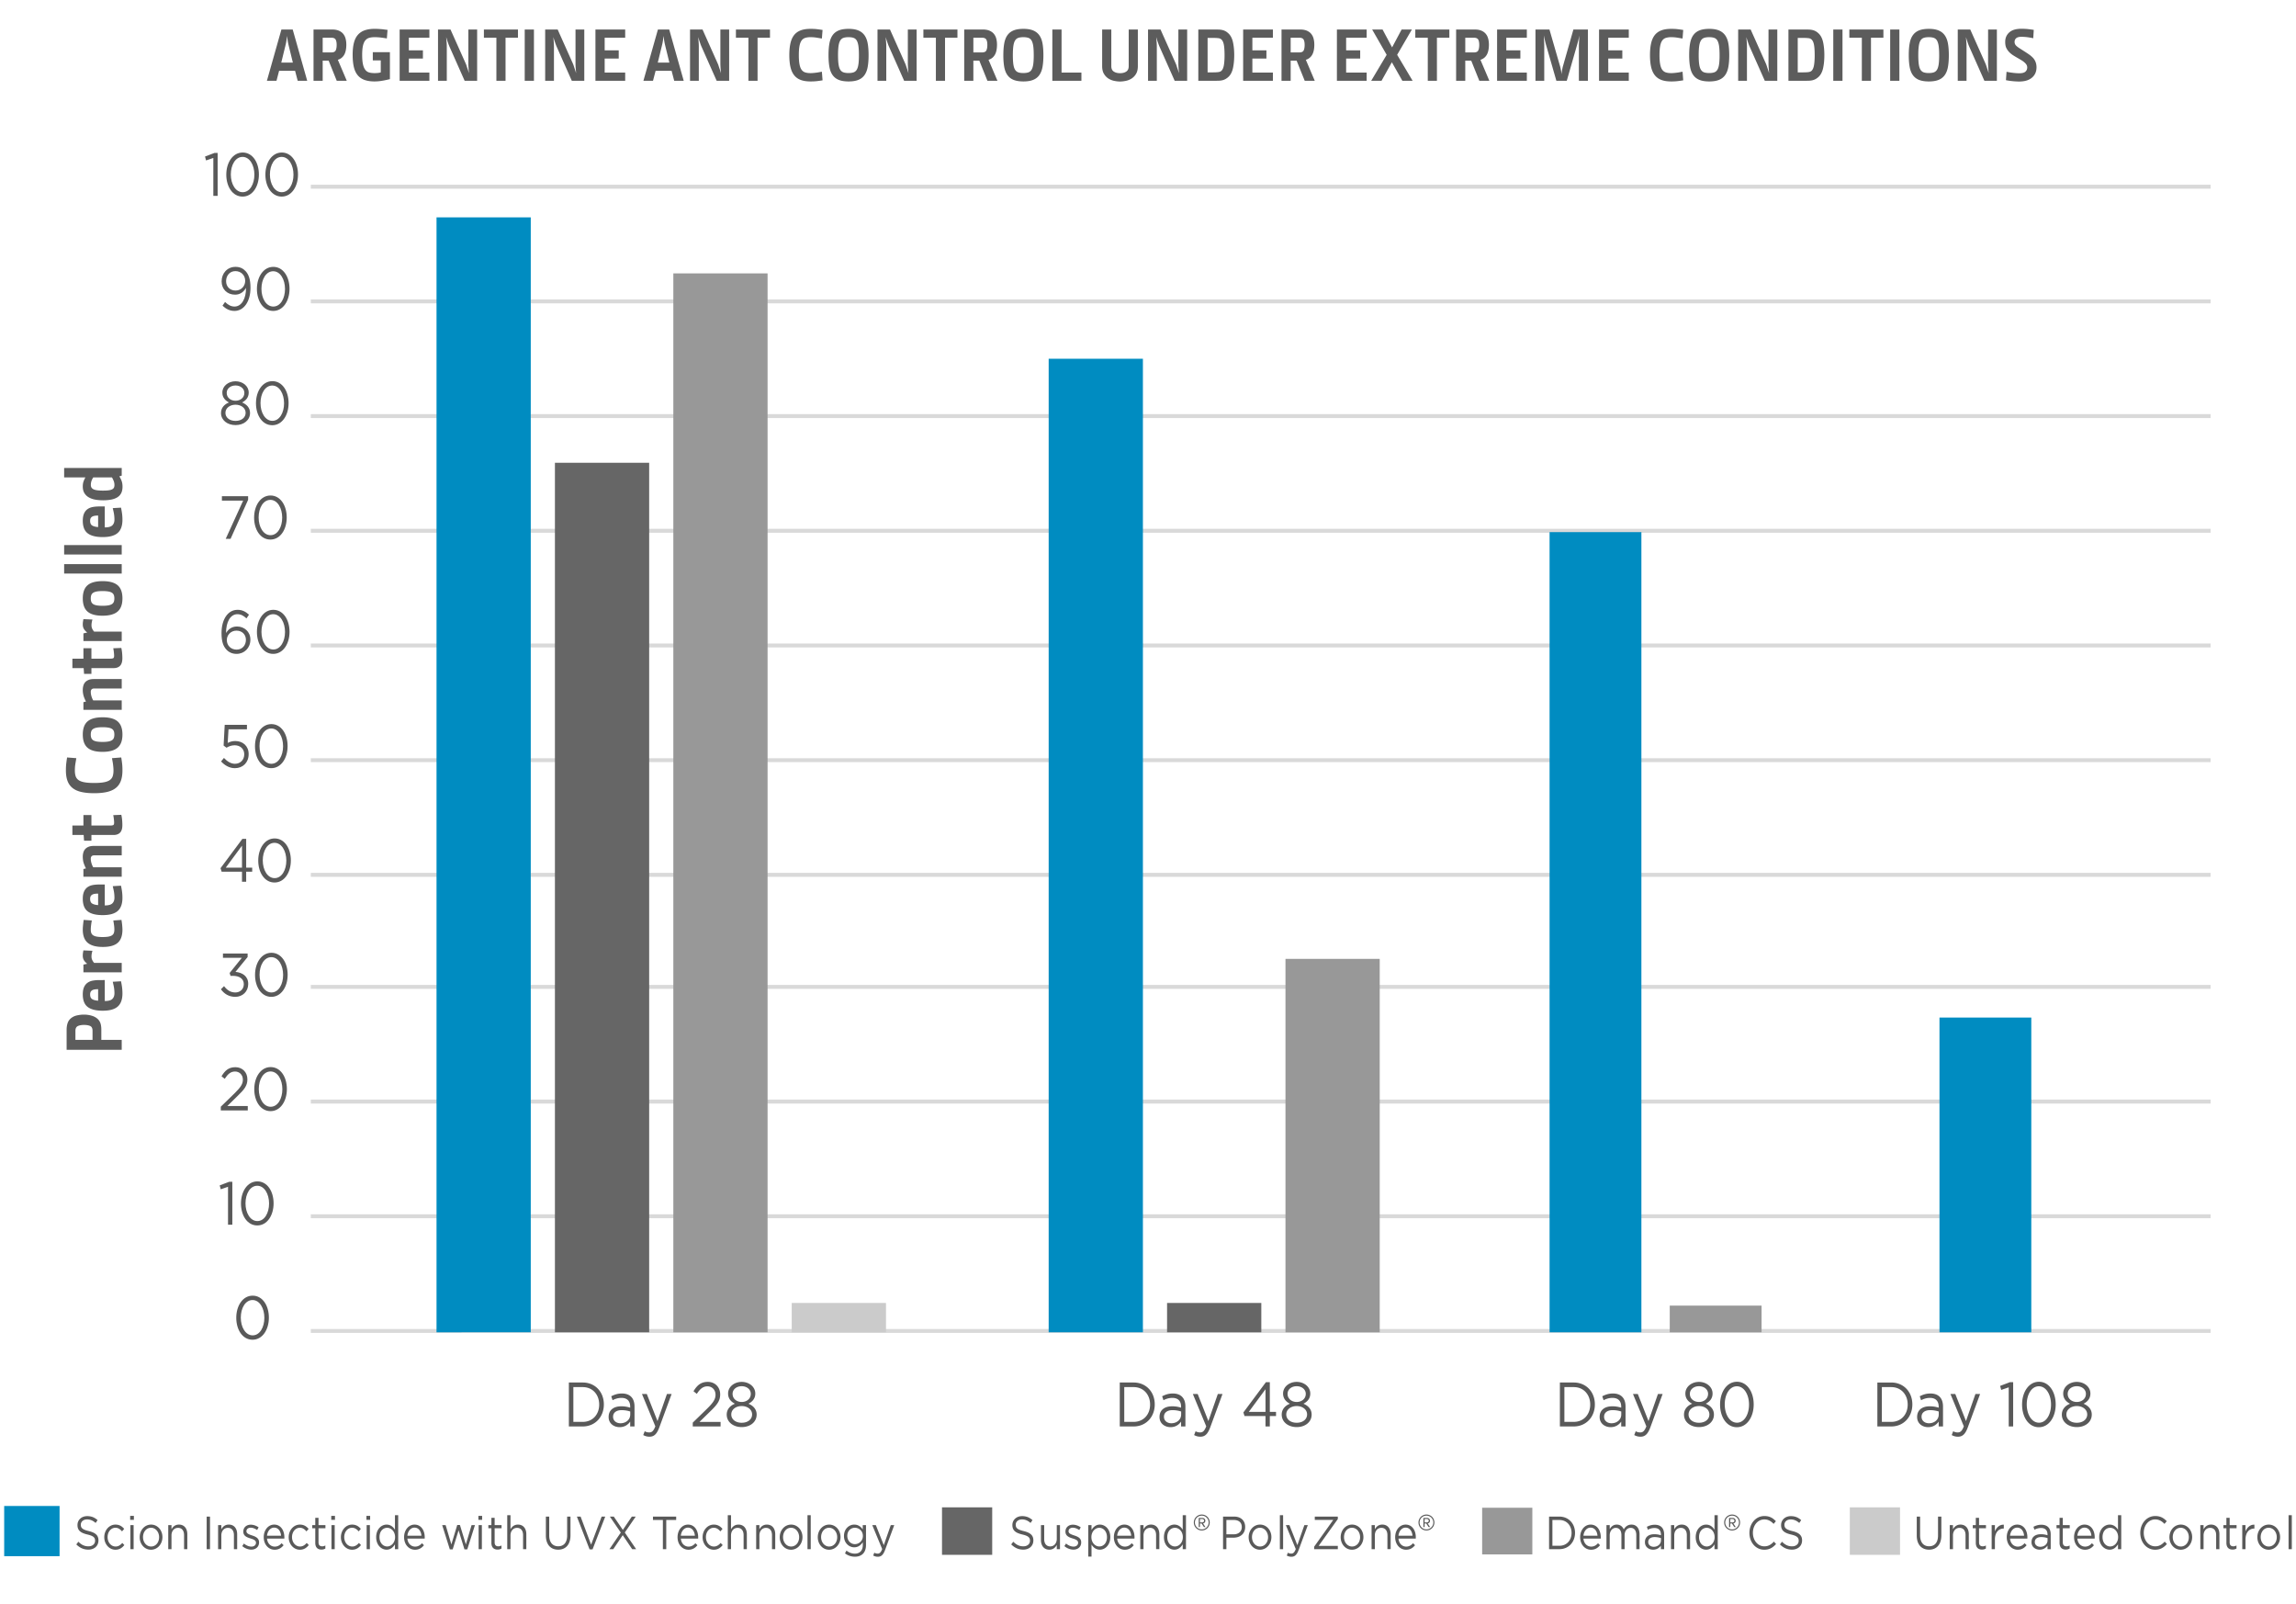
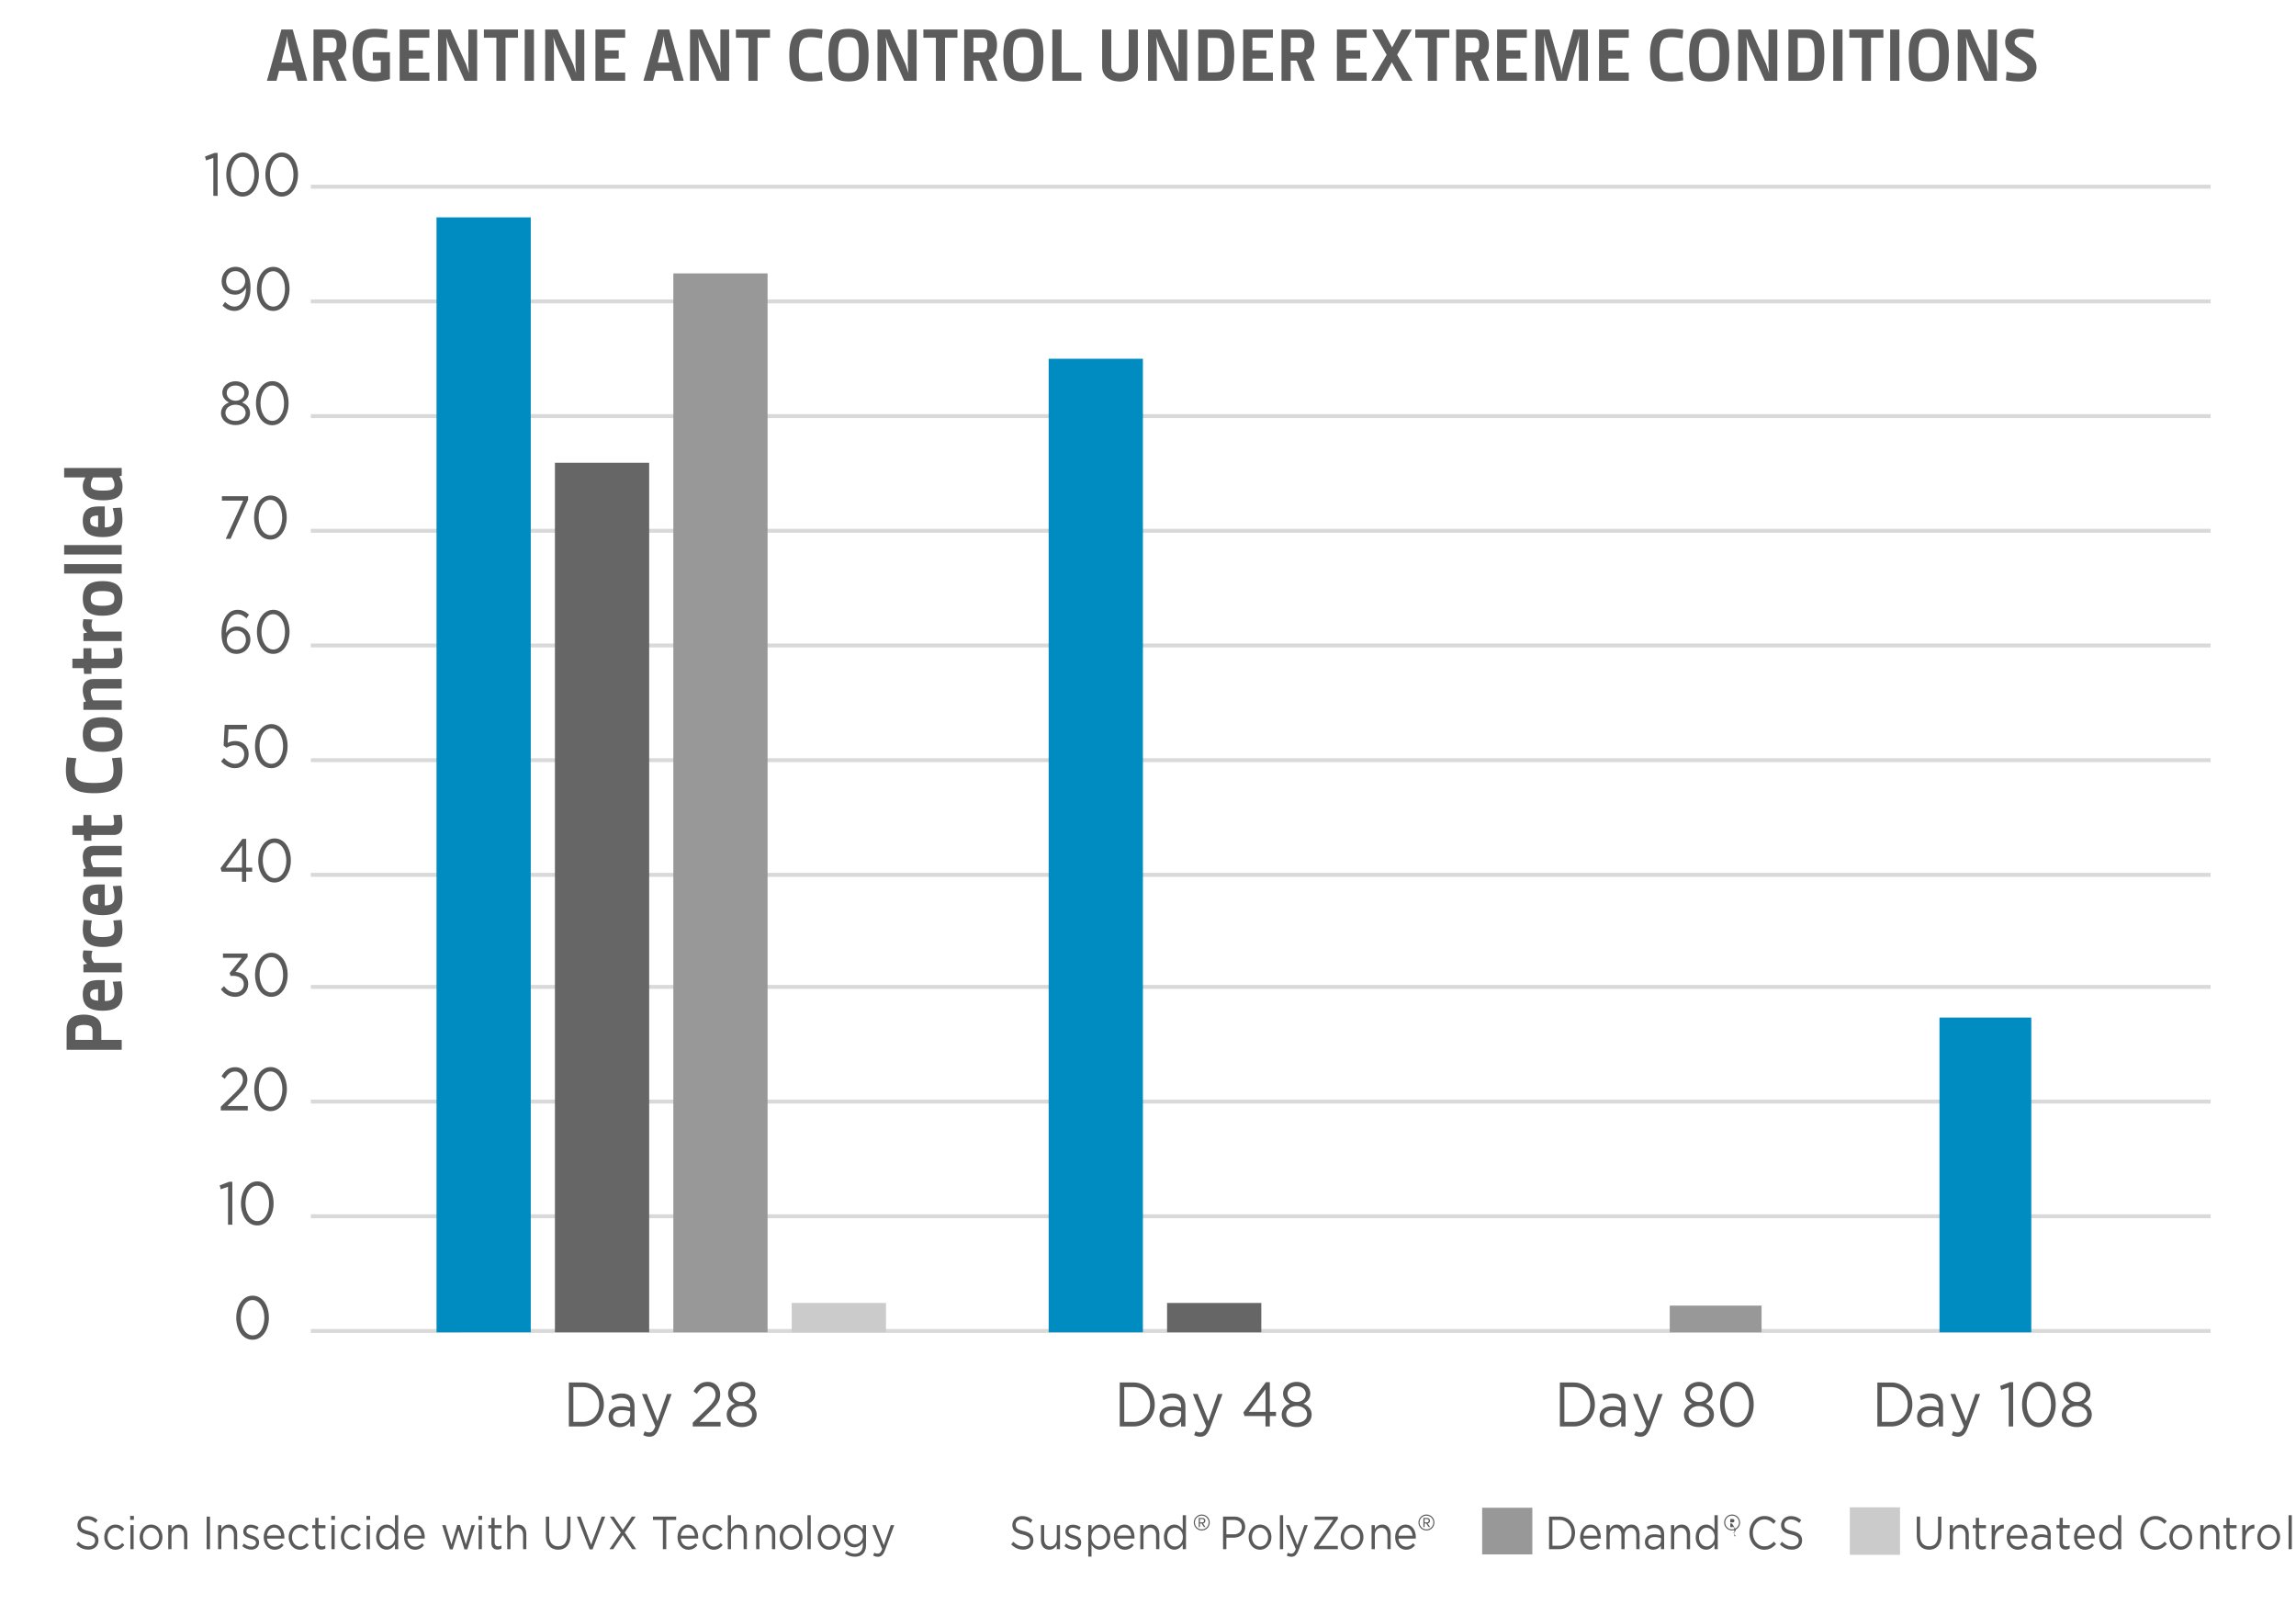
<svg xmlns="http://www.w3.org/2000/svg" viewBox="0 0 494 345">
  <path d="M64.051 17.373l-.561-2.144h-3.439l-.561 2.144h-2.063l3.12-11.024h2.432l3.12 11.024h-2.048zm-2.017-7.904c-.048-.22-.09-.442-.127-.664a11.885 11.885 0 0 1-.063-.456l-.08-.624-.08.624c-.034.271-.076.54-.127.808l-.064.312-.976 4h2.496l-.979-4zm10.417 7.904l-1.744-4.336h-1.28v4.336h-1.968V6.349h4c.576 0 1.062.085 1.456.256.395.171.709.403.943.696.235.293.403.637.504 1.032.102.395.152.816.152 1.264 0 .928-.154 1.659-.464 2.192-.31.534-.763.891-1.36 1.072l1.92 4.512h-2.159zm-.016-7.728c0-.512-.077-.896-.231-1.152-.155-.256-.473-.384-.952-.384h-1.824v3.168h1.84c.49 0 .809-.141.952-.424s.215-.685.215-1.208zm7.776 1.584h3.681v5.792a21.14 21.14 0 0 1-1.633.344 9.77 9.77 0 0 1-1.664.152c-.757 0-1.418-.088-1.983-.264a3.485 3.485 0 0 1-1.424-.824c-.48-.48-.819-1.102-1.017-1.864-.197-.762-.296-1.693-.296-2.792 0-.981.088-1.824.265-2.528.176-.704.455-1.28.84-1.728a3.404 3.404 0 0 1 1.472-.992c.598-.213 1.312-.32 2.144-.32.257 0 .491.005.704.016.214.011.43.024.648.04.219.016.442.04.672.072.229.032.482.064.76.096l-.144 1.84a24.885 24.885 0 0 0-1.36-.2c-.43-.049-.863-.073-1.296-.072-.438 0-.821.048-1.152.144-.33.096-.607.28-.832.552-.224.272-.392.656-.504 1.152-.111.496-.168 1.144-.168 1.944 0 .928.069 1.662.208 2.2s.353.947.641 1.224c.213.203.475.339.784.408s.65.104 1.023.104c.213 0 .438-.011.672-.032.234-.021.459-.064.672-.128v-2.576h-1.712l-.001-1.76zm5.776 6.144V6.349h6.399v1.76H87.97v2.72h3.024v1.76H87.97v3.024h4.416v1.76h-6.399zm14.192-3.76c.086.181.165.395.24.64.074.246.154.48.24.704l.24.784-.064-.816c-.021-.213-.037-.434-.048-.664s-.017-.418-.017-.568V6.349h1.889v11.024h-2.688l-3.296-7.424a8.076 8.076 0 0 1-.224-.584 83.015 83.015 0 0 0-.225-.648l-.224-.736.064.784c.039.399.061.799.064 1.2v7.408h-1.888V6.349h2.688l3.249 7.264zm8.592-5.504v9.264h-1.968V8.109h-2.688v-1.76h7.328v1.76h-2.672zm4.127 9.264V6.349h1.983v11.024h-1.983zm10.336-3.76c.086.181.165.395.24.64.074.246.154.48.24.704l.24.784-.064-.816c-.021-.213-.037-.434-.048-.664s-.017-.418-.017-.568V6.349h1.889v11.024h-2.688l-3.296-7.424a8.076 8.076 0 0 1-.224-.584 83.015 83.015 0 0 0-.225-.648l-.224-.736.064.784c.039.399.061.799.064 1.2v7.408h-1.888V6.349h2.688l3.249 7.264zm4.881 3.76V6.349h6.399v1.76h-4.416v2.72h3.024v1.76h-3.024v3.024h4.416v1.76h-6.399zm16.944 0l-.561-2.144h-3.439l-.561 2.144h-2.063l3.12-11.024h2.432l3.12 11.024h-2.048zm-2.017-7.904c-.048-.22-.09-.442-.127-.664a11.885 11.885 0 0 1-.063-.456l-.08-.624-.08.624c-.034.271-.076.54-.127.808l-.064.312-.976 4h2.496l-.979-4zm11.36 4.144c.086.181.165.395.24.64.074.246.154.48.24.704l.24.784-.064-.816c-.021-.213-.037-.434-.048-.664s-.017-.418-.017-.568V6.349h1.889v11.024h-2.688l-3.296-7.424a8.076 8.076 0 0 1-.224-.584 83.015 83.015 0 0 0-.225-.648l-.224-.736.064.784c.039.399.061.799.064 1.2v7.408h-1.888V6.349h2.688l3.249 7.264zm8.593-5.504v9.264h-1.968V8.109h-2.688v-1.76h7.328v1.76h-2.672zm13.984 9.168c-.459.075-.878.133-1.256.176-.379.042-.824.064-1.336.064-.843 0-1.555-.112-2.137-.336a3.172 3.172 0 0 1-1.407-1.032c-.357-.464-.616-1.05-.776-1.76s-.24-1.555-.24-2.536c0-.971.08-1.813.24-2.528s.419-1.301.776-1.76c.356-.458.826-.8 1.407-1.024.582-.224 1.294-.336 2.137-.336.512 0 .957.021 1.336.064.378.043.797.102 1.256.176l-.145 1.84c-.245-.037-.49-.077-.735-.12a20.3 20.3 0 0 0-.601-.096c-.187-.026-.37-.045-.552-.056s-.373-.016-.576-.016a3.71 3.71 0 0 0-1.128.152c-.313.101-.585.3-.775.568-.203.277-.353.667-.448 1.168s-.145 1.157-.145 1.968.049 1.47.145 1.976c.096.507.245.899.448 1.176.202.278.461.467.775.568s.69.152 1.128.152c.203 0 .395-.008.576-.024s.365-.035.552-.056.387-.05.601-.088c.213-.037.458-.083.735-.136l.145 1.856zm9.903-5.408c0 .971-.063 1.811-.191 2.52-.129.709-.358 1.296-.688 1.76-.331.464-.773.808-1.328 1.032s-1.253.336-2.096.336c-.854 0-1.558-.112-2.112-.336s-.997-.568-1.328-1.032c-.33-.464-.56-1.05-.688-1.76s-.192-1.549-.192-2.52.064-1.813.192-2.528c.128-.714.357-1.304.688-1.768.331-.464.773-.808 1.328-1.032s1.259-.336 2.112-.336c.843 0 1.541.115 2.096.344s.997.576 1.328 1.04c.33.464.56 1.051.688 1.76.127.71.191 1.549.191 2.52zm-2.08 0c0-.821-.037-1.485-.111-1.992-.075-.506-.198-.898-.368-1.176a1.262 1.262 0 0 0-.688-.56c-.288-.096-.646-.144-1.072-.144-.426 0-.783.048-1.071.144s-.521.283-.696.56-.302.669-.376 1.176c-.075.507-.112 1.171-.112 1.992s.037 1.482.112 1.984c.074.501.2.888.376 1.16s.408.456.696.552.646.144 1.071.144c.427 0 .784-.048 1.072-.144.288-.096.518-.28.688-.552s.293-.659.368-1.16c.074-.501.111-1.163.111-1.984zm9.935 1.744c.086.181.165.395.24.64.074.246.154.48.24.704l.24.784-.064-.816c-.021-.213-.037-.434-.048-.664s-.017-.418-.017-.568V6.349h1.889v11.024h-2.688l-3.296-7.424a8.076 8.076 0 0 1-.224-.584 83.015 83.015 0 0 0-.225-.648l-.224-.736.064.784c.039.399.061.799.064 1.2v7.408H188.8V6.349h2.688l3.249 7.264zm8.592-5.504v9.264h-1.968V8.109h-2.688v-1.76h7.328v1.76h-2.672zm9.12 9.264l-1.744-4.336h-1.28v4.336h-1.968V6.349h4c.576 0 1.062.085 1.456.256.395.171.709.403.943.696.235.293.403.637.504 1.032.102.395.152.816.152 1.264 0 .928-.154 1.659-.464 2.192-.31.534-.763.891-1.36 1.072l1.92 4.512h-2.159zm-.016-7.728c0-.512-.077-.896-.231-1.152-.155-.256-.473-.384-.952-.384h-1.824v3.168h1.84c.49 0 .809-.141.952-.424s.215-.685.215-1.208zm12.064 2.224c0 .971-.063 1.811-.191 2.52-.129.709-.358 1.296-.688 1.76-.331.464-.773.808-1.328 1.032s-1.253.336-2.096.336c-.854 0-1.558-.112-2.112-.336s-.997-.568-1.328-1.032c-.33-.464-.56-1.05-.688-1.76s-.192-1.549-.192-2.52.064-1.813.192-2.528c.128-.714.357-1.304.688-1.768.331-.464.773-.808 1.328-1.032s1.259-.336 2.112-.336c.843 0 1.541.115 2.096.344s.997.576 1.328 1.04c.33.464.56 1.051.688 1.76.128.71.191 1.549.191 2.52zm-2.08 0c0-.821-.037-1.485-.111-1.992-.075-.506-.198-.898-.368-1.176a1.262 1.262 0 0 0-.688-.56c-.288-.096-.646-.144-1.072-.144-.426 0-.783.048-1.071.144s-.521.283-.696.56-.302.669-.376 1.176c-.075.507-.112 1.171-.112 1.992s.037 1.482.112 1.984c.074.501.2.888.376 1.16s.408.456.696.552.646.144 1.071.144c.427 0 .784-.048 1.072-.144.288-.096.518-.28.688-.552s.293-.659.368-1.16c.074-.501.111-1.163.111-1.984zm4.001 5.504V6.349h1.983v9.264h4.272v1.76h-6.255zm18.399-3.136c0 .672-.131 1.224-.392 1.656a2.976 2.976 0 0 1-.969 1.008c-.384.24-.8.406-1.247.496-.448.09-.859.136-1.232.136s-.784-.046-1.232-.136a3.751 3.751 0 0 1-1.248-.496c-.384-.24-.706-.576-.968-1.008s-.392-.984-.392-1.656V6.349h1.968v7.888c0 .534.176.918.528 1.152.352.235.805.352 1.359.352.544 0 .989-.117 1.336-.352.347-.234.521-.619.521-1.152V6.349h1.968v7.888zm8.128-.624c.086.181.165.395.24.64.074.246.154.48.24.704l.24.784-.064-.816c-.021-.213-.037-.434-.048-.664s-.017-.418-.017-.568V6.349h1.889v11.024h-2.688l-3.296-7.424a8.076 8.076 0 0 1-.224-.584 83.015 83.015 0 0 0-.225-.648l-.224-.736.064.784c.039.399.061.799.064 1.2v7.408h-1.888V6.349h2.688l3.249 7.264zm12.607-1.744c0 1.024-.088 1.944-.264 2.76s-.499 1.448-.968 1.896c-.225.203-.438.36-.641.472a2.694 2.694 0 0 1-.647.256c-.229.059-.48.094-.752.104-.272.011-.59.016-.952.016h-3.504V6.349h3.504c.362 0 .68.005.952.016.271.011.525.045.76.104s.453.144.656.256c.202.112.41.27.624.472.469.448.792 1.083.968 1.904s.264 1.744.264 2.768zm-2.08-.032c0-.885-.045-1.594-.136-2.128-.091-.533-.253-.922-.488-1.168a1.15 1.15 0 0 0-.68-.328 9.422 9.422 0 0 0-1.176-.056h-1.168v7.408h1.168c.49 0 .88-.021 1.168-.064.288-.042.507-.139.656-.288.245-.245.416-.645.512-1.2s.144-1.28.144-2.176zm4.001 5.536V6.349h6.399v1.76h-4.416v2.72h3.024v1.76h-3.024v3.024h4.416v1.76h-6.399zm13.248 0l-1.744-4.336h-1.28v4.336h-1.968V6.349h4c.576 0 1.062.085 1.456.256.395.171.709.403.943.696.235.293.403.637.504 1.032.102.395.152.816.152 1.264 0 .928-.154 1.659-.464 2.192-.31.534-.763.891-1.36 1.072l1.92 4.512h-2.159zm-.017-7.728c0-.512-.077-.896-.231-1.152-.155-.256-.473-.384-.952-.384h-1.824v3.168h1.84c.49 0 .809-.141.952-.424s.215-.685.215-1.208zm6.943 7.728V6.349h6.399v1.76h-4.416v2.72h3.024v1.76h-3.024v3.024h4.416v1.76h-6.399zm14.081 0l-2.257-3.984-2.224 3.984h-2.224l3.328-5.584-3.12-5.44h2.239l2.049 3.84 2.048-3.84h2.208l-3.168 5.44 3.328 5.584h-2.207zm7.439-9.264v9.264h-1.968V8.109h-2.688v-1.76h7.328v1.76h-2.672zm9.12 9.264l-1.744-4.336h-1.28v4.336h-1.968V6.349h4c.576 0 1.062.085 1.456.256.395.171.709.403.943.696.235.293.403.637.504 1.032.102.395.152.816.152 1.264 0 .928-.154 1.659-.464 2.192-.31.534-.763.891-1.36 1.072l1.92 4.512h-2.159zm-.016-7.728c0-.512-.077-.896-.231-1.152-.155-.256-.473-.384-.952-.384h-1.824v3.168h1.84c.49 0 .809-.141.952-.424s.215-.685.215-1.208zm3.839 7.728V6.349h6.399v1.76h-4.416v2.72h3.024v1.76h-3.024v3.024h4.416v1.76h-6.399zm17.6 0V9.629l.096-2c-.053.331-.122.662-.208.992-.085.331-.176.667-.271 1.008l-2.225 7.744h-2.239l-2.24-7.792a14.655 14.655 0 0 1-.168-.656c-.069-.288-.168-.72-.296-1.296l.096 2v7.744h-1.888V6.349h3.008l2.288 7.92c.063.235.125.501.184.8s.099.603.12.912c.032-.309.074-.613.128-.912.054-.298.112-.565.176-.8l2.257-7.92h3.12v11.024h-1.938zm4.336 0V6.349h6.399v1.76h-4.416v2.72h3.024v1.76h-3.024v3.024h4.416v1.76h-6.399zm18.111-.096c-.459.075-.878.133-1.256.176-.379.042-.824.064-1.336.064-.843 0-1.555-.112-2.137-.336a3.172 3.172 0 0 1-1.407-1.032c-.357-.464-.616-1.05-.776-1.76s-.24-1.555-.24-2.536c0-.971.08-1.813.24-2.528s.419-1.301.776-1.76c.356-.458.826-.8 1.407-1.024.582-.224 1.294-.336 2.137-.336.512 0 .957.021 1.336.064.378.043.797.102 1.256.176l-.145 1.84c-.245-.037-.49-.077-.735-.12a20.3 20.3 0 0 0-.601-.096c-.187-.026-.37-.045-.552-.056s-.373-.016-.576-.016a3.71 3.71 0 0 0-1.128.152c-.313.101-.585.3-.775.568-.203.277-.353.667-.448 1.168s-.145 1.157-.145 1.968.049 1.47.145 1.976c.096.507.245.899.448 1.176.202.278.461.467.775.568s.69.152 1.128.152c.203 0 .395-.008.576-.024s.365-.035.552-.056.387-.05.601-.088c.213-.037.458-.083.735-.136l.145 1.856zm9.904-5.408c0 .971-.063 1.811-.191 2.52-.129.709-.358 1.296-.688 1.76-.331.464-.773.808-1.328 1.032s-1.253.336-2.096.336c-.854 0-1.558-.112-2.112-.336s-.997-.568-1.328-1.032c-.33-.464-.56-1.05-.688-1.76s-.192-1.549-.192-2.52.064-1.813.192-2.528c.128-.714.357-1.304.688-1.768s.773-.808 1.328-1.032 1.259-.336 2.112-.336c.843 0 1.541.115 2.096.344.555.229.997.576 1.328 1.04.33.464.56 1.051.688 1.76.127.71.191 1.549.191 2.52zm-2.081 0c0-.821-.037-1.485-.111-1.992-.075-.506-.198-.898-.368-1.176a1.262 1.262 0 0 0-.688-.56c-.288-.096-.646-.144-1.072-.144s-.783.048-1.071.144c-.288.096-.521.283-.696.56s-.302.669-.376 1.176c-.075.507-.112 1.171-.112 1.992s.037 1.482.112 1.984c.074.501.2.888.376 1.16s.408.456.696.552c.288.096.646.144 1.071.144.427 0 .784-.048 1.072-.144s.518-.28.688-.552c.17-.272.293-.659.368-1.16.074-.501.111-1.163.111-1.984zm9.936 1.744c.086.181.165.395.24.64.074.246.154.48.24.704l.24.784-.064-.816c-.021-.213-.037-.434-.048-.664s-.017-.418-.017-.568V6.349h1.889v11.024h-2.688l-3.296-7.424a8.076 8.076 0 0 1-.224-.584 83.015 83.015 0 0 0-.225-.648l-.224-.736.064.784c.039.399.061.799.064 1.2v7.408h-1.888V6.349h2.688l3.249 7.264zm12.607-1.744c0 1.024-.088 1.944-.264 2.76s-.499 1.448-.968 1.896c-.225.203-.438.36-.641.472a2.694 2.694 0 0 1-.647.256c-.229.059-.48.094-.752.104-.272.011-.59.016-.952.016h-3.504V6.349h3.504c.362 0 .68.005.952.016.271.011.525.045.76.104s.453.144.656.256c.202.112.41.27.624.472.469.448.792 1.083.968 1.904s.264 1.744.264 2.768zm-2.08-.032c0-.885-.045-1.594-.136-2.128-.091-.533-.253-.922-.488-1.168a1.15 1.15 0 0 0-.68-.328 9.422 9.422 0 0 0-1.176-.056h-1.168v7.408h1.168c.49 0 .88-.021 1.168-.064.288-.042.507-.139.656-.288.245-.245.416-.645.512-1.2s.144-1.28.144-2.176zm4 5.536V6.349h1.983v11.024h-1.983zm8.112-9.264v9.264h-1.968V8.109h-2.688v-1.76h7.328v1.76h-2.672zm4.128 9.264V6.349h1.983v11.024h-1.983zm12.624-5.504c0 .971-.063 1.811-.191 2.52-.129.709-.358 1.296-.688 1.76-.331.464-.773.808-1.328 1.032s-1.253.336-2.096.336c-.854 0-1.558-.112-2.112-.336s-.997-.568-1.328-1.032c-.33-.464-.56-1.05-.688-1.76s-.192-1.549-.192-2.52.064-1.813.192-2.528c.128-.714.357-1.304.688-1.768s.773-.808 1.328-1.032 1.259-.336 2.112-.336c.843 0 1.541.115 2.096.344.555.229.997.576 1.328 1.04.33.464.56 1.051.688 1.76.127.71.191 1.549.191 2.52zm-2.08 0c0-.821-.037-1.485-.111-1.992-.075-.506-.198-.898-.368-1.176a1.262 1.262 0 0 0-.688-.56c-.288-.096-.646-.144-1.072-.144s-.783.048-1.071.144c-.288.096-.521.283-.696.56s-.302.669-.376 1.176c-.075.507-.112 1.171-.112 1.992s.037 1.482.112 1.984c.074.501.2.888.376 1.16s.408.456.696.552c.288.096.646.144 1.071.144.427 0 .784-.048 1.072-.144s.518-.28.688-.552c.17-.272.293-.659.368-1.16.073-.501.111-1.163.111-1.984zm9.935 1.744c.086.181.165.395.24.64.074.246.154.48.24.704l.24.784-.064-.816c-.021-.213-.037-.434-.048-.664s-.017-.418-.017-.568V6.349h1.889v11.024h-2.688l-3.296-7.424a8.076 8.076 0 0 1-.224-.584 83.015 83.015 0 0 0-.225-.648l-.224-.736.064.784c.039.399.061.799.064 1.2v7.408h-1.888V6.349h2.688l3.249 7.264zm11.009.88c0 .917-.325 1.653-.977 2.208-.65.555-1.573.832-2.768.832-.31 0-.728-.021-1.256-.064a13.284 13.284 0 0 1-1.576-.224l.128-1.808c.512.107 1.008.187 1.488.24.479.053.891.08 1.231.08.641 0 1.089-.117 1.345-.352s.384-.534.384-.896c0-.182-.038-.347-.112-.496s-.187-.299-.336-.448a4.053 4.053 0 0 0-.752-.584 32.326 32.326 0 0 0-.896-.528c-.31-.176-.616-.36-.921-.552a4.687 4.687 0 0 1-.823-.656 3.52 3.52 0 0 1-.632-.88c-.177-.341-.265-.795-.265-1.36 0-.832.291-1.509.872-2.032s1.448-.784 2.601-.784c.49 0 .946.021 1.367.064.422.043.856.102 1.305.176l-.112 1.792c-.45-.096-.904-.173-1.36-.232a10.009 10.009 0 0 0-1.199-.072c-.502 0-.87.099-1.104.296-.234.198-.352.467-.352.808 0 .31.111.576.336.8.17.17.405.352.704.544.298.192.615.395.951.608s.673.435 1.009.664.626.467.872.712c.565.566.848 1.28.848 2.144z" fill="#5c5c5c" />
  <path d="M66.873 286.28h408.753M66.873 261.61h408.753M66.873 236.941h408.753M66.873 212.272h408.753M66.873 188.176h408.753M66.873 163.507h408.753m-408.753-24.67h408.753M66.873 114.168h408.753M66.873 89.499h408.753M66.873 64.829h408.753M66.873 40.16h408.753" fill="none" stroke="#d9d9d9" stroke-width=".849" stroke-linejoin="round" stroke-miterlimit="10" />
  <path d="M50.836 283.454v-.026c0-2.566 1.389-4.739 3.526-4.739s3.49 2.146 3.49 4.713v.026c0 2.565-1.377 4.739-3.514 4.739-2.148 0-3.502-2.147-3.502-4.713zm6.043 0v-.026c0-2.003-.997-3.797-2.54-3.797-1.555 0-2.529 1.754-2.529 3.771v.026c0 2.003.997 3.797 2.552 3.797s2.517-1.768 2.517-3.771zm-7.817-28.183l-1.567.537-.226-.838 2.03-.772h.688v9.229h-.926v-8.156h.001zm2.787 3.601v-.026c0-2.566 1.389-4.739 3.526-4.739s3.49 2.146 3.49 4.713v.026c0 2.565-1.377 4.739-3.514 4.739-2.148 0-3.502-2.147-3.502-4.713zm6.043 0v-.026c0-2.003-.997-3.797-2.54-3.797-1.555 0-2.529 1.754-2.529 3.771v.026c0 2.003.997 3.797 2.552 3.797s2.517-1.768 2.517-3.771zm-10.385-20.829l3.015-2.933c1.271-1.257 1.733-1.964 1.733-2.88 0-1.073-.771-1.755-1.674-1.755-.95 0-1.567.55-2.232 1.571l-.688-.55c.748-1.23 1.531-1.95 2.992-1.95 1.496 0 2.576 1.1 2.576 2.592v.026c0 1.335-.641 2.16-2.102 3.561l-2.22 2.174h4.404v.942h-5.805l.001-.798zm7.201-3.757v-.026c0-2.566 1.389-4.739 3.526-4.739s3.49 2.146 3.49 4.713v.026c0 2.565-1.377 4.739-3.514 4.739-2.148 0-3.502-2.147-3.502-4.713zm6.043 0v-.026c0-2.003-.997-3.797-2.54-3.797-1.555 0-2.529 1.754-2.529 3.771v.026c0 2.003.997 3.797 2.552 3.797s2.517-1.768 2.517-3.771zm-13.22-21.509l.676-.668c.641.864 1.413 1.362 2.434 1.362 1.009 0 1.816-.707 1.816-1.781v-.025c0-1.14-.961-1.768-2.327-1.768h-.534l-.19-.615 2.624-3.261h-4.06v-.929h5.307v.759l-2.612 3.194c1.448.131 2.742.903 2.742 2.579v.026c0 1.637-1.234 2.763-2.778 2.763-1.389.001-2.422-.667-3.098-1.636zm7.344-3.076v-.026c0-2.566 1.389-4.739 3.526-4.739s3.49 2.146 3.49 4.713v.026c0 2.565-1.377 4.739-3.514 4.739-2.149 0-3.502-2.147-3.502-4.713zm6.042 0v-.026c0-2.003-.997-3.797-2.54-3.797-1.555 0-2.529 1.754-2.529 3.771v.026c0 2.003.997 3.797 2.552 3.797s2.517-1.768 2.517-3.771zm-8.852-22.211h-4.38l-.238-.747 4.701-6.31h.819v6.193h1.294v.864h-1.294v2.173h-.902v-2.173zm0-.864v-4.727l-3.49 4.727h3.49zm3.498-1.519v-.026c0-2.566 1.389-4.739 3.526-4.739s3.49 2.146 3.49 4.713v.026c0 2.565-1.377 4.739-3.514 4.739-2.148 0-3.502-2.147-3.502-4.713zm6.042 0v-.026c0-2.003-.997-3.797-2.54-3.797-1.555 0-2.529 1.755-2.529 3.771v.026c0 2.003.997 3.797 2.552 3.797s2.517-1.768 2.517-3.771zm-14.039-21.334l.617-.747c.724.772 1.52 1.257 2.362 1.257 1.187 0 2.006-.864 2.006-2.029v-.026c0-1.139-.855-1.925-2.066-1.925-.7 0-1.258.236-1.745.524l-.629-.458.237-4.464h4.784v.956h-3.965l-.178 2.933c.487-.236.95-.406 1.638-.406 1.615 0 2.873 1.061 2.873 2.802v.026c0 1.793-1.235 3.011-2.968 3.011-1.185 0-2.218-.629-2.966-1.454zm7.297-3.26v-.026c0-2.566 1.389-4.739 3.526-4.739s3.49 2.147 3.49 4.713v.026c0 2.566-1.377 4.739-3.514 4.739-2.149.001-3.502-2.147-3.502-4.713zm6.042 0v-.026c0-2.003-.997-3.797-2.54-3.797-1.555 0-2.529 1.754-2.529 3.771v.026c0 2.003.997 3.796 2.552 3.796s2.517-1.766 2.517-3.77zm-12.199-20.798c-.665-.733-1.045-1.676-1.045-3.548v-.026c0-2.789 1.282-4.975 3.455-4.975.997 0 1.733.393 2.458 1.047l-.546.799c-.617-.576-1.199-.903-1.958-.903-1.508 0-2.446 1.676-2.434 4.045.451-.733 1.151-1.401 2.362-1.401 1.543 0 2.873 1.1 2.873 2.815v.026c0 1.768-1.294 3.051-2.98 3.051-.915 0-1.663-.354-2.185-.93zm4.202-2.082v-.026c0-1.126-.831-1.964-2.03-1.964-1.247 0-2.078.982-2.078 2.003v.026c0 1.166.878 2.056 2.101 2.056 1.224 0 2.007-.93 2.007-2.095zm2.37-1.702v-.026c0-2.566 1.389-4.739 3.526-4.739s3.49 2.147 3.49 4.713v.026c0 2.566-1.377 4.739-3.514 4.739-2.148.001-3.502-2.147-3.502-4.713zm6.043 0v-.026c0-2.003-.997-3.797-2.54-3.797-1.555 0-2.529 1.754-2.529 3.771v.026c0 2.003.997 3.796 2.552 3.796s2.517-1.766 2.517-3.77zm-9.006-28.254h-4.571v-.943h5.639v.772l-3.775 8.392h-1.044l3.751-8.221zm2.358 3.665v-.026c0-2.566 1.389-4.739 3.526-4.739s3.49 2.147 3.49 4.713v.026c0 2.566-1.377 4.739-3.514 4.739-2.149.001-3.502-2.147-3.502-4.713zm6.042 0v-.026c0-2.003-.997-3.797-2.54-3.797-1.555 0-2.529 1.754-2.529 3.771v.026c0 2.003.997 3.796 2.552 3.796s2.517-1.766 2.517-3.77zM47.554 88.843v-.026c0-1.087.712-1.859 1.709-2.252-.771-.393-1.424-1.047-1.424-2.108v-.026c0-1.414 1.317-2.422 2.837-2.422s2.837 1.008 2.837 2.422v.026c0 1.061-.653 1.715-1.424 2.108.985.406 1.709 1.152 1.709 2.239v.026c0 1.558-1.354 2.605-3.123 2.605-1.767.001-3.121-1.06-3.121-2.592zm5.295-.026v-.026c0-1.021-.962-1.741-2.173-1.741-1.21 0-2.172.72-2.172 1.741v.026c0 .929.808 1.715 2.172 1.715 1.366 0 2.173-.785 2.173-1.715zm-.273-4.294v-.026c0-.904-.819-1.584-1.899-1.584s-1.899.668-1.899 1.584v.026c0 .995.843 1.676 1.899 1.676s1.899-.681 1.899-1.676zm2.501 2.226v-.026c0-2.566 1.389-4.739 3.526-4.739s3.49 2.147 3.49 4.713v.026c0 2.566-1.377 4.739-3.514 4.739-2.149 0-3.502-2.148-3.502-4.713zm6.042 0v-.026c0-2.003-.997-3.797-2.54-3.797-1.555 0-2.529 1.754-2.529 3.771v.026c0 2.003.997 3.796 2.552 3.796s2.517-1.767 2.517-3.77zM47.875 65.753l.546-.799c.677.655 1.306.982 2.042.982 1.496 0 2.505-1.676 2.469-4.019-.451.798-1.199 1.466-2.351 1.466-1.709 0-2.896-1.191-2.896-2.841v-.026c0-1.741 1.223-3.116 2.991-3.116.95 0 1.65.353 2.185.942.629.694 1.033 1.715 1.033 3.548v.026c0 2.906-1.401 4.962-3.455 4.962-1.08.001-1.864-.483-2.564-1.125zm4.879-5.329v-.026c0-1.166-.867-2.082-2.113-2.082s-1.994 1.008-1.994 2.147v.026c0 1.166.831 2.003 2.042 2.003 1.269.001 2.065-1.02 2.065-2.068zm2.524 1.742v-.026c0-2.566 1.389-4.739 3.526-4.739s3.49 2.147 3.49 4.713v.026c0 2.566-1.377 4.739-3.514 4.739-2.148 0-3.502-2.148-3.502-4.713zm6.043 0v-.026c0-2.003-.997-3.797-2.54-3.797-1.555 0-2.529 1.754-2.529 3.771v.026c0 2.003.997 3.796 2.552 3.796s2.517-1.767 2.517-3.77zM45.902 33.972l-1.567.537-.226-.838 2.03-.772h.688v9.23h-.926v-8.157h.001zm2.787 3.6v-.026c0-2.566 1.389-4.74 3.526-4.74s3.49 2.147 3.49 4.713v.026c0 2.566-1.377 4.739-3.514 4.739-2.148.002-3.502-2.145-3.502-4.712zm6.043 0v-.026c0-2.003-.997-3.797-2.54-3.797-1.555 0-2.529 1.754-2.529 3.771v.026c0 2.003.997 3.796 2.552 3.796s2.517-1.766 2.517-3.77zm2.37 0v-.026c0-2.566 1.389-4.74 3.526-4.74s3.49 2.147 3.49 4.713v.026c0 2.566-1.377 4.739-3.514 4.739-2.149.002-3.502-2.145-3.502-4.712zm6.042 0v-.026c0-2.003-.997-3.797-2.54-3.797-1.555 0-2.529 1.754-2.529 3.771v.026c0 2.003.997 3.796 2.552 3.796s2.517-1.766 2.517-3.77z" fill="#595959" />
  <path d="M93.921 46.758h20.277v239.808H93.921V46.758z" fill="#008cc1" />
  <path d="M119.397 99.539h20.276v187.027h-20.276V99.539z" fill="#666" />
  <path d="M144.872 58.805h20.277v227.761h-20.277V58.805z" fill="#989898" />
  <path d="M170.348 280.256h20.276v6.31h-20.276v-6.31z" fill-rule="evenodd" clip-rule="evenodd" fill="#cbcbcb" />
  <path d="M122.396 297.368h2.974c2.692 0 4.553 2.039 4.553 4.7v.026c0 2.66-1.86 4.727-4.553 4.727h-2.974v-9.453zm2.974 8.468c2.166 0 3.549-1.621 3.549-3.714v-.027c0-2.093-1.383-3.74-3.549-3.74h-2.007v7.481h2.007zm5.582-1.04v-.027c0-1.499 1.102-2.282 2.705-2.282a6.075 6.075 0 0 1 1.934.297v-.216c0-1.242-.686-1.891-1.873-1.891-.747 0-1.334.203-1.921.5l-.281-.851c.697-.352 1.371-.595 2.301-.595.893 0 1.591.271 2.043.77.44.486.661 1.162.661 2.053v4.268h-.93v-1.04c-.441.621-1.163 1.188-2.276 1.188-1.188 0-2.363-.742-2.363-2.174zm4.651-.54v-.648a5.951 5.951 0 0 0-1.848-.297c-1.175 0-1.848.566-1.848 1.404v.026c0 .878.734 1.392 1.591 1.392 1.162 0 2.105-.77 2.105-1.877zm2.791 4.415l.318-.823c.306.176.587.257.991.257.563 0 .918-.324 1.297-1.311l-2.876-6.954h1.04l2.301 5.82 2.032-5.82h1.003l-2.656 7.211c-.539 1.445-1.15 1.972-2.105 1.972a2.663 2.663 0 0 1-1.345-.352zm10.659-2.674l3.108-3.024c1.31-1.297 1.787-2.025 1.787-2.971 0-1.107-.795-1.81-1.726-1.81-.979 0-1.615.567-2.301 1.62l-.709-.567c.771-1.269 1.579-2.012 3.084-2.012 1.542 0 2.655 1.135 2.655 2.674v.027c0 1.377-.661 2.228-2.166 3.673l-2.289 2.241h4.541v.973h-5.984v-.824zm7.307-1.715v-.026c0-1.121.734-1.918 1.762-2.323-.795-.405-1.468-1.08-1.468-2.174v-.027c0-1.458 1.358-2.498 2.925-2.498s2.925 1.04 2.925 2.498v.027c0 1.094-.673 1.769-1.469 2.174 1.016.419 1.762 1.188 1.762 2.31v.026c0 1.607-1.395 2.688-3.218 2.688-1.824-.001-3.219-1.095-3.219-2.675zm5.458-.026v-.027c0-1.054-.991-1.796-2.239-1.796-1.249 0-2.24.742-2.24 1.796v.027c0 .958.833 1.769 2.24 1.769s2.239-.811 2.239-1.769zm-.281-4.43v-.027c0-.932-.845-1.634-1.958-1.634-1.114 0-1.958.688-1.958 1.634v.027c0 1.026.869 1.729 1.958 1.729s1.958-.702 1.958-1.729z" fill="#595959" />
  <path d="M225.628 77.164h20.276v209.402h-20.276V77.164z" fill="#008cc1" />
  <path d="M251.103 280.256h20.277v6.31h-20.277v-6.31z" fill="#666" />
-   <path d="M276.579 206.248h20.276v80.318h-20.276v-80.318z" fill="#989898" />
  <path d="M240.925 297.368h2.974c2.693 0 4.552 2.039 4.552 4.7v.026c0 2.66-1.859 4.727-4.552 4.727h-2.974v-9.453zm2.974 8.468c2.167 0 3.549-1.621 3.549-3.714v-.027c0-2.093-1.383-3.74-3.549-3.74h-2.007v7.481h2.007zm5.581-1.04v-.027c0-1.499 1.102-2.282 2.704-2.282a6.075 6.075 0 0 1 1.934.297v-.216c0-1.242-.685-1.891-1.872-1.891-.746 0-1.334.203-1.921.5l-.282-.851c.698-.352 1.371-.595 2.301-.595.894 0 1.591.271 2.044.77.44.486.661 1.162.661 2.053v4.268h-.931v-1.04c-.44.621-1.162 1.188-2.276 1.188-1.187 0-2.362-.742-2.362-2.174zm4.651-.54v-.648a5.951 5.951 0 0 0-1.848-.297c-1.175 0-1.849.566-1.849 1.404v.026c0 .878.734 1.392 1.591 1.392 1.163 0 2.106-.77 2.106-1.877zm2.791 4.415l.318-.823c.306.176.587.257.991.257.562 0 .917-.324 1.297-1.311l-2.876-6.954h1.04l2.301 5.82 2.031-5.82h1.004l-2.655 7.211c-.539 1.445-1.15 1.972-2.105 1.972a2.66 2.66 0 0 1-1.346-.352zm15.359-4.091h-4.516l-.244-.771 4.846-6.509h.845v6.388h1.334v.892h-1.334v2.241h-.931v-2.241zm0-.892v-4.875l-3.598 4.875h3.598zm3.49.594v-.026c0-1.121.733-1.918 1.762-2.323-.795-.405-1.469-1.08-1.469-2.174v-.027c0-1.458 1.358-2.498 2.925-2.498s2.925 1.04 2.925 2.498v.027c0 1.094-.673 1.769-1.468 2.174 1.016.419 1.762 1.188 1.762 2.31v.026c0 1.607-1.395 2.688-3.219 2.688-1.824-.001-3.218-1.095-3.218-2.675zm5.458-.026v-.027c0-1.054-.991-1.796-2.24-1.796-1.248 0-2.239.742-2.239 1.796v.027c0 .958.832 1.769 2.239 1.769s2.24-.811 2.24-1.769zm-.283-4.43v-.027c0-.932-.844-1.634-1.958-1.634-1.113 0-1.958.688-1.958 1.634v.027c0 1.026.869 1.729 1.958 1.729 1.09 0 1.958-.702 1.958-1.729z" fill="#595959" />
-   <path d="M333.401 114.455h19.756v172.111h-19.756V114.455z" fill="#008cc1" />
  <path d="M359.258 280.829h19.756v5.737h-19.756v-5.737z" fill="#989898" />
  <path d="M335.621 297.368h2.974c2.692 0 4.552 2.039 4.552 4.7v.026c0 2.66-1.859 4.727-4.552 4.727h-2.974v-9.453zm2.974 8.468c2.166 0 3.549-1.621 3.549-3.714v-.027c0-2.093-1.383-3.74-3.549-3.74h-2.007v7.481h2.007zm5.581-1.04v-.027c0-1.499 1.102-2.282 2.704-2.282a6.075 6.075 0 0 1 1.934.297v-.216c0-1.242-.685-1.891-1.872-1.891-.746 0-1.334.203-1.921.5l-.282-.851c.698-.352 1.371-.595 2.301-.595.894 0 1.591.271 2.044.77.44.486.661 1.162.661 2.053v4.268h-.931v-1.04c-.44.621-1.162 1.188-2.276 1.188-1.187 0-2.362-.742-2.362-2.174zm4.65-.54v-.648a5.951 5.951 0 0 0-1.848-.297c-1.175 0-1.849.566-1.849 1.404v.026c0 .878.734 1.392 1.591 1.392 1.164 0 2.106-.77 2.106-1.877zm2.791 4.415l.318-.823c.306.176.587.257.991.257.562 0 .917-.324 1.297-1.311l-2.876-6.954h1.04l2.301 5.82 2.031-5.82h1.004l-2.655 7.211c-.539 1.445-1.15 1.972-2.105 1.972a2.67 2.67 0 0 1-1.346-.352zm10.71-4.389v-.026c0-1.121.733-1.918 1.762-2.323-.795-.405-1.469-1.08-1.469-2.174v-.027c0-1.458 1.358-2.498 2.925-2.498s2.925 1.04 2.925 2.498v.027c0 1.094-.673 1.769-1.468 2.174 1.016.419 1.762 1.188 1.762 2.31v.026c0 1.607-1.395 2.688-3.219 2.688-1.823-.001-3.218-1.095-3.218-2.675zm5.458-.026v-.027c0-1.054-.991-1.796-2.24-1.796-1.248 0-2.239.742-2.239 1.796v.027c0 .958.832 1.769 2.239 1.769s2.24-.811 2.24-1.769zm-.282-4.43v-.027c0-.932-.844-1.634-1.958-1.634-1.113 0-1.958.688-1.958 1.634v.027c0 1.026.869 1.729 1.958 1.729 1.09 0 1.958-.702 1.958-1.729zm2.583 2.296v-.027c0-2.646 1.432-4.889 3.635-4.889 2.202 0 3.598 2.215 3.598 4.862v.026c0 2.646-1.42 4.889-3.622 4.889-2.217 0-3.611-2.214-3.611-4.861zm6.228 0v-.027c0-2.066-1.027-3.916-2.618-3.916-1.604 0-2.606 1.81-2.606 3.89v.026c0 2.066 1.027 3.916 2.631 3.916 1.602 0 2.593-1.823 2.593-3.889z" fill="#595959" />
  <path d="M417.291 218.869h19.757v67.697h-19.757v-67.697z" fill="#008cc1" />
  <path d="M403.929 297.369h2.974c2.692 0 4.552 2.039 4.552 4.699v.027c0 2.66-1.859 4.727-4.552 4.727h-2.974v-9.453zm2.973 8.468c2.166 0 3.549-1.621 3.549-3.714v-.027c0-2.093-1.383-3.74-3.549-3.74h-2.007v7.481h2.007zm5.581-1.04v-.027c0-1.499 1.102-2.282 2.704-2.282a6.075 6.075 0 0 1 1.934.297v-.216c0-1.242-.685-1.891-1.872-1.891-.746 0-1.334.203-1.921.5l-.282-.851c.698-.352 1.371-.595 2.301-.595.894 0 1.591.271 2.044.77.44.486.661 1.162.661 2.053v4.268h-.931v-1.04c-.44.621-1.162 1.188-2.275 1.188-1.188 0-2.363-.742-2.363-2.174zm4.651-.54v-.648a5.951 5.951 0 0 0-1.848-.297c-1.175 0-1.849.566-1.849 1.404v.026c0 .878.734 1.392 1.591 1.392 1.163 0 2.106-.77 2.106-1.877zm2.791 4.415l.318-.823c.306.176.587.257.991.257.562 0 .917-.324 1.297-1.311l-2.876-6.954h1.04l2.301 5.82 2.031-5.82h1.004l-2.655 7.211c-.539 1.445-1.15 1.972-2.105 1.972a2.657 2.657 0 0 1-1.346-.352zm12.263-10.263l-1.615.554-.232-.864 2.093-.797h.71v9.521h-.955v-8.414h-.001zm2.876 3.714v-.027c0-2.646 1.432-4.889 3.635-4.889 2.202 0 3.598 2.215 3.598 4.861v.027c0 2.646-1.42 4.889-3.622 4.889-2.216 0-3.611-2.214-3.611-4.861zm6.229 0v-.027c0-2.066-1.027-3.916-2.618-3.916-1.604 0-2.606 1.81-2.606 3.889v.027c0 2.066 1.027 3.916 2.631 3.916 1.602 0 2.593-1.823 2.593-3.889zm2.327 2.16v-.026c0-1.121.733-1.918 1.762-2.323-.795-.405-1.469-1.08-1.469-2.174v-.027c0-1.458 1.358-2.498 2.925-2.498s2.925 1.04 2.925 2.498v.027c0 1.094-.673 1.769-1.468 2.174 1.016.419 1.762 1.188 1.762 2.31v.026c0 1.607-1.395 2.688-3.219 2.688-1.823-.001-3.218-1.095-3.218-2.675zm5.458-.026v-.027c0-1.054-.991-1.796-2.24-1.796-1.248 0-2.239.742-2.239 1.796v.027c0 .958.832 1.769 2.239 1.769s2.24-.811 2.24-1.769zm-.282-4.43v-.027c0-.932-.844-1.634-1.958-1.634-1.113 0-1.958.688-1.958 1.634v.027c0 1.026.869 1.729 1.958 1.729 1.09 0 1.958-.702 1.958-1.729z" fill="#595959" />
  <path d="M18.068 218.238c.585 0 1.147.081 1.686.241.54.161.981.413 1.325.757.264.265.45.577.559.938s.164.806.164 1.333v2.168h4.387v2.134H14.334v-4.268c0-.516.06-.972.181-1.367.12-.396.307-.72.559-.973a2.89 2.89 0 0 1 1.342-.757 6.623 6.623 0 0 1 1.652-.206zm0 2.22c-.551 0-.995.084-1.333.25s-.507.507-.507 1.023v1.944h3.682v-1.944c0-.539-.166-.886-.499-1.041-.333-.154-.781-.232-1.343-.232zm4.474-9.652v4.508c.792 0 1.336-.148 1.634-.447.298-.298.447-.699.447-1.204a7.606 7.606 0 0 0-.206-1.797 54.028 54.028 0 0 1-.155-.697l1.772-.103c.103.481.181.926.232 1.333s.077.835.077 1.282c0 1.284-.338 2.225-1.015 2.821-.677.597-1.749.895-3.217.895-1.457 0-2.538-.27-3.243-.809-.706-.539-1.058-1.439-1.058-2.701 0-.631.089-1.146.267-1.549.178-.401.427-.717.749-.946a2.794 2.794 0 0 1 1.135-.464c.436-.08.918-.121 1.445-.121l1.136-.001zm-1.429 1.962c-.207 0-.413.012-.619.034-.193.02-.382.069-.56.146a.909.909 0 0 0-.396.335c-.097.149-.146.356-.146.62 0 .481.144.814.43.998.287.184.717.298 1.291.344v-2.477zm-3.303-7.209c0-.206.014-.407.043-.602s.06-.373.094-.534l1.944.086c-.138.448-.207.86-.207 1.239 0 .287.058.545.172.774s.247.425.396.585h5.936v2.03h-8.242v-1.651l.826-.189a2.641 2.641 0 0 1-.688-.714c-.182-.281-.274-.622-.274-1.024zm8.327-7.692c.023.172.049.353.078.542.028.189.052.379.069.568.017.188.031.369.043.542.011.172.017.321.017.447 0 1.284-.335 2.225-1.006 2.821s-1.741.895-3.209.895-2.555-.298-3.26-.895c-.706-.597-1.058-1.537-1.058-2.821 0-.299.02-.64.06-1.024.04-.384.083-.742.129-1.075l1.755.121c-.069.378-.123.73-.163 1.058s-.061.634-.061.921c0 .264.035.496.104.696a.992.992 0 0 0 .387.499c.189.132.448.229.774.293.327.062.754.095 1.282.095.516 0 .941-.032 1.273-.095.333-.063.591-.161.774-.293s.31-.298.378-.499c.069-.2.103-.433.103-.696 0-.287-.02-.588-.06-.903s-.095-.674-.164-1.075l1.755-.122zm-3.595-7.621v4.507c.792 0 1.336-.148 1.634-.447.298-.298.447-.699.447-1.204a7.606 7.606 0 0 0-.206-1.797c-.046-.2-.098-.433-.155-.696l1.772-.104c.103.481.181.926.232 1.333s.077.835.077 1.282c0 1.284-.338 2.225-1.015 2.821-.677.597-1.749.895-3.217.895-1.457 0-2.538-.27-3.243-.809-.706-.539-1.058-1.439-1.058-2.701 0-.631.089-1.147.267-1.548.178-.402.427-.717.749-.947.321-.229.7-.384 1.135-.465.436-.08.918-.119 1.445-.119l1.136-.001zm-1.429 1.961c-.207 0-.413.012-.619.034a1.845 1.845 0 0 0-.56.146.921.921 0 0 0-.396.335c-.097.149-.146.355-.146.619 0 .482.144.815.43.999.287.184.717.298 1.291.344v-2.477zm5.076-10.255v2.03H20.27c-.264 0-.453.066-.567.198s-.172.301-.172.507c0 .334.055.674.164 1.024.109.351.232.628.37.835h6.125v2.029h-8.242v-1.651l.551-.138c-.183-.332-.344-.705-.482-1.118s-.206-.884-.206-1.411c0-.287.037-.57.112-.852s.201-.527.378-.74c.178-.212.421-.384.731-.516s.694-.198 1.153-.198l6.004.001zm-6.521-4.387h4.095c.264 0 .461-.031.593-.095.132-.062.198-.238.198-.524 0-.104-.005-.229-.017-.379a11.21 11.21 0 0 0-.103-.877 7.406 7.406 0 0 0-.069-.361l1.738-.069c.08.356.138.726.172 1.11.035.385.052.754.052 1.11 0 .734-.164 1.271-.49 1.609-.327.338-.794.507-1.402.507h-4.766v1.239h-1.583L18 179.596h-2.426v-2.03h2.374v-2.254h1.721v2.253h-.001zm6.418-14.642c.08.493.143.944.189 1.351s.069.886.069 1.437c0 .906-.121 1.672-.361 2.297s-.611 1.13-1.11 1.514-1.129.662-1.893.834c-.763.172-1.671.258-2.727.258-1.043 0-1.95-.086-2.718-.258-.769-.172-1.399-.45-1.893-.834s-.86-.889-1.102-1.514c-.241-.625-.361-1.391-.361-2.297 0-.551.023-1.03.069-1.437.046-.407.109-.857.189-1.351l1.979.155c-.045.298-.088.562-.129.792-.04.229-.074.445-.103.646s-.049.398-.061.593c-.011.195-.017.402-.017.62 0 .47.055.875.164 1.213s.312.617.611.834c.298.218.717.378 1.256.482.539.103 1.245.155 2.116.155.872 0 1.581-.052 2.125-.155.545-.104.966-.264 1.265-.482.298-.218.502-.496.611-.834s.164-.743.164-1.213c0-.218-.009-.424-.026-.62a23.337 23.337 0 0 0-.061-.593 10.803 10.803 0 0 0-.094-.646c-.04-.229-.089-.493-.146-.792l1.995-.155zm-4.009-8.637c1.469 0 2.546.295 3.235.886.688.591 1.032 1.534 1.032 2.83 0 1.285-.347 2.226-1.041 2.822-.694.597-1.775.895-3.243.895s-2.543-.295-3.226-.886c-.682-.591-1.023-1.534-1.023-2.831 0-1.296.341-2.239 1.023-2.83.682-.59 1.763-.886 3.243-.886zm0 2.133c-.527 0-.955.032-1.282.095s-.585.161-.774.292c-.189.132-.318.298-.387.499s-.104.433-.104.697.035.497.104.697c.069.201.195.367.378.499.184.132.441.229.774.292s.757.095 1.273.095c.528 0 .955-.031 1.282-.095.327-.063.585-.16.774-.292a.992.992 0 0 0 .387-.499c.069-.2.103-.433.103-.697 0-.275-.034-.51-.103-.705a1.02 1.02 0 0 0-.378-.491c-.184-.131-.442-.229-.774-.292a7.054 7.054 0 0 0-1.273-.095zm4.112-10.357v2.03H20.27c-.264 0-.453.066-.567.198s-.172.301-.172.507c0 .333.055.674.164 1.024s.232.628.37.834h6.125v2.03h-8.242v-1.652l.551-.138a6.818 6.818 0 0 1-.482-1.118 4.442 4.442 0 0 1-.206-1.411c0-.287.037-.57.112-.852.075-.281.201-.527.378-.74s.421-.384.731-.516.694-.198 1.153-.198h6.004v.002zm-6.521-4.388h4.095c.264 0 .461-.031.593-.095.132-.062.198-.238.198-.524 0-.104-.005-.229-.017-.379a11.21 11.21 0 0 0-.103-.877 7.406 7.406 0 0 0-.069-.361l1.738-.069c.08.356.138.726.172 1.11.035.385.052.754.052 1.11 0 .734-.164 1.271-.49 1.609-.327.338-.794.507-1.402.507h-4.766v1.239h-1.583L18 143.705h-2.426v-2.03h2.374v-2.254h1.721v2.253h-.001zm-1.858-7.364c0-.206.014-.407.043-.602s.06-.373.094-.533l1.944.086c-.138.447-.207.86-.207 1.239 0 .287.058.545.172.774s.247.424.396.585h5.936v2.03h-8.242v-1.652l.826-.189a2.613 2.613 0 0 1-.688-.714c-.182-.281-.274-.622-.274-1.024zm4.267-9.308c1.469 0 2.546.295 3.235.886.688.591 1.032 1.534 1.032 2.83 0 1.285-.347 2.226-1.041 2.822-.694.597-1.775.895-3.243.895s-2.543-.295-3.226-.886c-.682-.591-1.023-1.534-1.023-2.831 0-1.296.341-2.239 1.023-2.83.682-.591 1.763-.886 3.243-.886zm0 2.133c-.527 0-.955.032-1.282.095s-.585.161-.774.292a.995.995 0 0 0-.387.499c-.069.201-.104.433-.104.697s.035.497.104.697c.069.201.195.367.378.499.184.132.441.229.774.292s.757.095 1.273.095c.528 0 .955-.031 1.282-.095.327-.063.585-.16.774-.292a.992.992 0 0 0 .387-.499c.069-.2.103-.433.103-.697 0-.275-.034-.51-.103-.705a1.02 1.02 0 0 0-.378-.491c-.184-.131-.442-.229-.774-.292a7.054 7.054 0 0 0-1.273-.095zm4.112-3.767H13.801v-2.03h12.388v2.03zm0-4.095H13.801v-2.03h12.388v2.03zm-3.647-10.34v4.508c.792 0 1.336-.149 1.634-.447s.447-.7.447-1.205a7.614 7.614 0 0 0-.206-1.798 54.028 54.028 0 0 1-.155-.697l1.772-.104c.103.482.181.927.232 1.333.051.407.077.834.077 1.282 0 1.285-.338 2.226-1.015 2.822-.677.597-1.749.895-3.217.895-1.457 0-2.538-.27-3.243-.809-.706-.539-1.058-1.439-1.058-2.701 0-.631.089-1.147.267-1.548s.427-.717.749-.946c.321-.229.7-.384 1.135-.465.436-.08.918-.12 1.445-.12h1.136zm-1.429 1.961a5.57 5.57 0 0 0-.619.034c-.193.02-.382.069-.56.146a.921.921 0 0 0-.396.335c-.097.149-.146.355-.146.619 0 .482.144.815.43.998.287.184.717.298 1.291.344v-2.476zm-3.303-6.263c0-.424.06-.797.181-1.118.12-.321.249-.596.387-.826h-4.577v-2.03h12.388v1.651l-.516.155c.195.287.358.611.49.972s.198.771.198 1.23c0 .551-.092 1.012-.275 1.385-.184.373-.456.674-.817.903s-.8.396-1.316.499c-.59.11-1.189.162-1.789.155a9.45 9.45 0 0 1-1.704-.146 4.17 4.17 0 0 1-1.385-.499c-.396-.235-.705-.542-.929-.92s-.336-.849-.336-1.411zm4.353.895c.516 0 .932-.023 1.247-.069.316-.046.565-.121.749-.224.184-.104.307-.229.37-.378s.094-.327.094-.534c0-.321-.057-.619-.172-.895a6.401 6.401 0 0 0-.361-.74h-4.026a3.493 3.493 0 0 0-.353.688c-.115.308-.17.635-.164.963 0 .425.195.729.585.912.39.185 1.067.277 2.031.277z" fill="#5c5c5c" />
-   <path d="M.9 334.725v-10.8h11.918v10.8H.9z" fill-rule="evenodd" clip-rule="evenodd" fill="#008cc1" />
  <path d="M16.418 332.194l.444-.581c.663.661 1.299.991 2.18.991.853 0 1.416-.501 1.416-1.191v-.02c0-.651-.318-1.021-1.652-1.332-1.462-.35-2.134-.871-2.134-2.021v-.021c0-1.101.881-1.911 2.088-1.911.927 0 1.589.29 2.233.86l-.417.61c-.591-.53-1.181-.761-1.834-.761-.826 0-1.353.501-1.353 1.132v.02c0 .66.326 1.031 1.725 1.361 1.416.34 2.07.911 2.07 1.982v.02c0 1.201-.908 1.982-2.17 1.982-1.007.001-1.833-.37-2.596-1.12zm6.017-1.542v-.021c0-1.461 1.035-2.702 2.406-2.702.89 0 1.443.41 1.879.921l-.463.541c-.372-.431-.79-.781-1.426-.781-.953 0-1.68.891-1.68 2.002v.02c0 1.121.745 2.013 1.726 2.013.599 0 1.062-.331 1.435-.771l.444.46c-.472.581-1.035 1.001-1.915 1.001-1.371-.001-2.406-1.232-2.406-2.683zm5.572-4.595h.799v.852h-.799v-.852zm.046 1.982h.698v5.175h-.698v-5.175zm2.003 2.613v-.021c0-1.461 1.035-2.702 2.451-2.702 1.407 0 2.442 1.222 2.442 2.683v.02c0 1.462-1.044 2.703-2.46 2.703-1.406-.001-2.433-1.221-2.433-2.683zm4.177 0v-.021c0-1.11-.754-2.021-1.743-2.021-1.018 0-1.717.911-1.717 2.002v.02c0 1.111.745 2.013 1.734 2.013 1.017-.001 1.726-.902 1.726-1.993zm1.967-2.613h.698v.9c.309-.561.8-1.011 1.607-1.011 1.135 0 1.798.841 1.798 2.072v3.213h-.699v-3.022c0-.961-.473-1.562-1.299-1.562-.808 0-1.407.651-1.407 1.622v2.963H36.2v-5.175zm8.266-1.832h.718v7.007h-.718v-7.007zm2.46 1.832h.698v.9c.309-.561.8-1.011 1.607-1.011 1.135 0 1.798.841 1.798 2.072v3.213h-.699v-3.022c0-.961-.473-1.562-1.299-1.562-.808 0-1.407.651-1.407 1.622v2.963h-.698v-5.175zm5.199 4.514l.354-.55c.509.42 1.071.66 1.625.66.563 0 .972-.32.972-.82v-.021c0-.521-.554-.721-1.171-.91-.735-.23-1.553-.511-1.553-1.462v-.021c0-.891.672-1.48 1.598-1.48.572 0 1.208.22 1.689.57l-.318.58c-.436-.311-.935-.5-1.389-.5-.554 0-.908.32-.908.75v.021c0 .49.581.681 1.208.891.726.24 1.507.551 1.507 1.481v.021c0 .98-.735 1.552-1.671 1.552-.672 0-1.417-.291-1.943-.762zm6.979.11c.645 0 1.099-.29 1.48-.73l.436.431c-.473.58-1.044.971-1.934.971-1.29 0-2.343-1.091-2.343-2.703 0-1.501.953-2.702 2.252-2.702 1.389 0 2.188 1.222 2.188 2.743 0 .069 0 .149-.009.27h-3.723c.1 1.091.826 1.72 1.653 1.72zm1.371-2.341c-.082-.941-.572-1.742-1.498-1.742-.808 0-1.426.741-1.525 1.742h3.023zm1.64.33v-.021c0-1.461 1.035-2.702 2.406-2.702.89 0 1.443.41 1.879.921l-.463.541c-.372-.431-.79-.781-1.426-.781-.953 0-1.68.891-1.68 2.002v.02c0 1.121.745 2.013 1.726 2.013.599 0 1.062-.331 1.435-.771l.444.46c-.472.581-1.035 1.001-1.915 1.001-1.371-.001-2.406-1.232-2.406-2.683zm5.718 1.191v-3.123h-.654v-.681h.654v-1.562h.698v1.562h1.489v.681h-1.489v3.022c0 .631.318.861.79.861.236 0 .436-.051.682-.181v.661c-.246.14-.509.22-.845.22-.754.001-1.325-.409-1.325-1.46zm3.439-5.786h.799v.852h-.799v-.852zm.045 1.982h.698v5.175h-.698v-5.175zm2.033 2.613v-.021c0-1.461 1.035-2.702 2.406-2.702.89 0 1.443.41 1.879.921l-.463.541c-.372-.431-.79-.781-1.426-.781-.953 0-1.68.891-1.68 2.002v.02c0 1.121.745 2.013 1.726 2.013.599 0 1.062-.331 1.435-.771l.444.46c-.472.581-1.035 1.001-1.915 1.001-1.371-.001-2.406-1.232-2.406-2.683zm5.49-4.595h.799v.852h-.799v-.852zm.046 1.982h.698v5.175h-.698v-5.175zm2.05 2.603v-.021c0-1.691 1.116-2.692 2.242-2.692.871 0 1.435.521 1.798 1.101v-3.123h.699v7.308h-.699v-1.041c-.382.62-.936 1.151-1.798 1.151-1.126 0-2.242-.982-2.242-2.683zm4.067-.011v-.02c0-1.191-.826-1.992-1.698-1.992-.908 0-1.652.741-1.652 1.992v.02c0 1.222.763 2.002 1.652 2.002.872 0 1.698-.81 1.698-2.002zm4.3 2.032c.645 0 1.099-.29 1.48-.73l.436.431c-.473.58-1.044.971-1.934.971-1.29 0-2.343-1.091-2.343-2.703 0-1.501.953-2.702 2.252-2.702 1.389 0 2.188 1.222 2.188 2.743 0 .069 0 .149-.009.27H87.65c.1 1.091.827 1.72 1.653 1.72zm1.371-2.341c-.082-.941-.572-1.742-1.498-1.742-.808 0-1.426.741-1.525 1.742h3.023zm4.462-2.283h.745l1.234 4.154 1.262-4.175h.581l1.271 4.175 1.234-4.154h.727l-1.652 5.215h-.608l-1.262-4.084-1.271 4.084h-.617l-1.644-5.215zm7.796-1.982h.799v.852h-.799v-.852zm.046 1.982h.698v5.175h-.698v-5.175zm2.749 3.804v-3.123h-.654v-.681h.654v-1.562h.698v1.562h1.489v.681h-1.489v3.022c0 .631.318.861.79.861.236 0 .436-.051.681-.181v.661c-.245.14-.508.22-.844.22-.754.001-1.325-.409-1.325-1.46zm3.412-5.936h.698v3.033c.309-.561.8-1.011 1.607-1.011 1.135 0 1.798.841 1.798 2.072v3.213h-.699v-3.022c0-.961-.473-1.562-1.299-1.562-.808 0-1.407.651-1.407 1.622v2.963h-.698v-7.308zm8.311 4.375v-4.074h.718v4.023c0 1.512.726 2.363 1.942 2.363 1.171 0 1.916-.781 1.916-2.312v-4.074h.717v4.014c0 2.042-1.062 3.104-2.65 3.104-1.571-.001-2.643-1.063-2.643-3.044zm6.67-4.075h.799l2.261 6.036 2.27-6.036h.771l-2.732 7.057h-.636l-2.733-7.057zm9.447 3.434l-2.352-3.434h.844l1.952 2.863 1.934-2.863h.836l-2.352 3.424 2.442 3.583h-.854l-2.034-3.013-2.033 3.013h-.826l2.443-3.573zm9.056-2.703h-2.133v-.73h4.993v.73h-2.134v6.276h-.727v-6.276zm5.518 5.725c.645 0 1.099-.29 1.48-.73l.436.431c-.473.58-1.044.971-1.934.971-1.29 0-2.343-1.091-2.343-2.703 0-1.501.953-2.702 2.252-2.702 1.389 0 2.188 1.222 2.188 2.743 0 .069 0 .149-.009.27h-3.723c.1 1.091.826 1.72 1.653 1.72zm1.371-2.341c-.082-.941-.572-1.742-1.498-1.742-.808 0-1.426.741-1.525 1.742h3.023zm1.658.33v-.021c0-1.461 1.035-2.702 2.406-2.702.89 0 1.443.41 1.879.921l-.463.541c-.372-.431-.79-.781-1.426-.781-.953 0-1.68.891-1.68 2.002v.02c0 1.121.745 2.013 1.726 2.013.599 0 1.062-.331 1.435-.771l.444.46c-.472.581-1.035 1.001-1.915 1.001-1.371-.001-2.406-1.232-2.406-2.683zm5.418-4.745h.698v3.033c.309-.561.8-1.011 1.607-1.011 1.135 0 1.798.841 1.798 2.072v3.213h-.699v-3.022c0-.961-.473-1.562-1.299-1.562-.808 0-1.407.651-1.407 1.622v2.963h-.698v-7.308zm6.107 2.132h.698v.9c.309-.561.8-1.011 1.607-1.011 1.135 0 1.798.841 1.798 2.072v3.213h-.698v-3.022c0-.961-.473-1.562-1.299-1.562-.808 0-1.407.651-1.407 1.622v2.963h-.698v-5.175zm5.072 2.613v-.021c0-1.461 1.035-2.702 2.451-2.702 1.407 0 2.442 1.222 2.442 2.683v.02c0 1.462-1.044 2.703-2.46 2.703-1.407-.001-2.433-1.221-2.433-2.683zm4.176 0v-.021c0-1.11-.754-2.021-1.743-2.021-1.018 0-1.717.911-1.717 2.002v.02c0 1.111.745 2.013 1.734 2.013 1.017-.001 1.726-.902 1.726-1.993zm1.795-4.745h.698v7.308h-.698v-7.308zm2.214 4.745v-.021c0-1.461 1.035-2.702 2.451-2.702 1.407 0 2.442 1.222 2.442 2.683v.02c0 1.462-1.044 2.703-2.46 2.703-1.406-.001-2.433-1.221-2.433-2.683zm4.177 0v-.021c0-1.11-.754-2.021-1.743-2.021-1.018 0-1.717.911-1.717 2.002v.02c0 1.111.745 2.013 1.734 2.013 1.017-.001 1.726-.902 1.726-1.993zm1.677 3.464l.317-.602c.536.431 1.135.661 1.807.661 1.035 0 1.707-.631 1.707-1.842v-.61c-.408.601-.98 1.091-1.843 1.091-1.126 0-2.206-.931-2.206-2.423v-.02c0-1.512 1.089-2.442 2.206-2.442.881 0 1.452.48 1.834 1.041v-.931h.699v4.273c0 .801-.219 1.412-.6 1.832-.418.461-1.044.691-1.788.691a3.437 3.437 0 0 1-2.133-.719zm3.849-3.735v-.02c0-1.062-.836-1.752-1.726-1.752s-1.625.681-1.625 1.742v.02c0 1.041.754 1.762 1.625 1.762.89 0 1.726-.711 1.726-1.752zm2.221 4.204l.235-.61c.228.13.437.19.735.19.418 0 .682-.24.963-.972l-2.134-5.154h.771l1.707 4.314 1.507-4.314h.745l-1.971 5.345c-.399 1.071-.854 1.462-1.562 1.462a1.96 1.96 0 0 1-.996-.261z" fill="#595959" />
  <path d="M398.003 324.218h10.8v10.215h-10.8v-10.215z" fill-rule="evenodd" clip-rule="evenodd" fill="#cbcbcb" />
  <path d="M412.403 330.282v-4.074h.718v4.023c0 1.512.726 2.363 1.942 2.363 1.171 0 1.916-.781 1.916-2.312v-4.074h.717v4.014c0 2.042-1.062 3.104-2.65 3.104-1.572-.001-2.643-1.063-2.643-3.044zm7.096-2.243h.698v.9c.309-.561.8-1.011 1.607-1.011 1.135 0 1.798.841 1.798 2.072v3.213h-.699v-3.022c0-.961-.473-1.562-1.299-1.562-.808 0-1.407.651-1.407 1.622v2.963h-.698v-5.175zm5.609 3.804v-3.123h-.654v-.681h.654v-1.562h.698v1.562h1.489v.681h-1.489v3.022c0 .631.318.861.79.861.236 0 .436-.051.682-.181v.661c-.246.14-.509.22-.845.22-.754.001-1.325-.409-1.325-1.46zm3.411-3.804h.698v1.352c.346-.861 1.026-1.482 1.916-1.441v.83h-.055c-1.025 0-1.861.811-1.861 2.373v2.062h-.698v-5.176zm5.608 4.624c.645 0 1.099-.29 1.48-.73l.436.431c-.473.58-1.044.971-1.934.971-1.29 0-2.343-1.091-2.343-2.703 0-1.501.953-2.702 2.252-2.702 1.389 0 2.188 1.222 2.188 2.743 0 .069 0 .149-.009.27h-3.723c.101 1.091.827 1.72 1.653 1.72zm1.371-2.341c-.082-.941-.572-1.742-1.498-1.742-.808 0-1.426.741-1.525 1.742h3.023zm1.596 1.391v-.021c0-1.111.817-1.691 2.007-1.691.599 0 1.017.09 1.434.22v-.16c0-.921-.508-1.401-1.389-1.401-.554 0-.989.15-1.426.37l-.208-.63c.518-.261 1.017-.44 1.706-.44.663 0 1.181.2 1.517.57.327.36.49.861.49 1.521v3.163h-.69v-.771c-.326.46-.862.881-1.688.881-.882.001-1.753-.55-1.753-1.611zm3.45-.4v-.48a4.42 4.42 0 0 0-1.371-.221c-.872 0-1.371.42-1.371 1.041v.02c0 .651.545 1.031 1.181 1.031.862 0 1.561-.571 1.561-1.391zm2.585.53v-3.123h-.654v-.681h.654v-1.562h.698v1.562h1.489v.681h-1.489v3.022c0 .631.318.861.79.861.236 0 .436-.051.682-.181v.661c-.246.14-.509.22-.845.22-.753.001-1.325-.409-1.325-1.46zm5.481.82c.645 0 1.099-.29 1.48-.73l.436.431c-.473.58-1.044.971-1.934.971-1.29 0-2.343-1.091-2.343-2.703 0-1.501.953-2.702 2.252-2.702 1.389 0 2.188 1.222 2.188 2.743 0 .069 0 .149-.009.27h-3.723c.1 1.091.827 1.72 1.653 1.72zm1.371-2.341c-.082-.941-.572-1.742-1.498-1.742-.808 0-1.426.741-1.525 1.742h3.023zm1.678.32v-.021c0-1.691 1.116-2.692 2.242-2.692.871 0 1.435.521 1.798 1.101v-3.123h.699v7.308h-.699v-1.041c-.382.62-.936 1.151-1.798 1.151-1.126 0-2.242-.982-2.242-2.683zm4.067-.011v-.02c0-1.191-.826-1.992-1.698-1.992-.908 0-1.652.741-1.652 1.992v.02c0 1.222.763 2.002 1.652 2.002.872 0 1.698-.81 1.698-2.002zm4.77-.9v-.02c0-1.982 1.344-3.624 3.214-3.624 1.153 0 1.844.45 2.479 1.111l-.49.58c-.535-.561-1.135-.961-1.997-.961-1.407 0-2.46 1.262-2.46 2.873v.021c0 1.621 1.062 2.893 2.46 2.893.871 0 1.443-.371 2.052-1.012l.473.511c-.663.741-1.39 1.231-2.543 1.231-1.835 0-3.188-1.591-3.188-3.603zm6.27.921v-.021c0-1.461 1.035-2.702 2.451-2.702 1.407 0 2.442 1.222 2.442 2.683v.02c0 1.462-1.044 2.703-2.46 2.703-1.407-.001-2.433-1.221-2.433-2.683zm4.177 0v-.021c0-1.11-.754-2.021-1.743-2.021-1.018 0-1.717.911-1.717 2.002v.02c0 1.111.745 2.013 1.734 2.013 1.017-.001 1.726-.902 1.726-1.993zm2.475-2.613h.698v.9c.309-.561.8-1.011 1.607-1.011 1.135 0 1.798.841 1.798 2.072v3.213h-.699v-3.022c0-.961-.473-1.562-1.299-1.562-.808 0-1.407.651-1.407 1.622v2.963h-.698v-5.175zm5.609 3.804v-3.123h-.654v-.681h.654v-1.562h.698v1.562h1.489v.681h-1.489v3.022c0 .631.318.861.79.861.236 0 .436-.051.681-.181v.661c-.245.14-.508.22-.844.22-.754.001-1.325-.409-1.325-1.46zm3.412-3.804h.698v1.352c.346-.861 1.026-1.482 1.916-1.441v.83h-.055c-1.025 0-1.861.811-1.861 2.373v2.062h-.698v-5.176zm3.247 2.613v-.021c0-1.461 1.035-2.702 2.451-2.702 1.407 0 2.442 1.222 2.442 2.683v.02c0 1.462-1.044 2.703-2.46 2.703-1.407-.001-2.433-1.221-2.433-2.683zm4.177 0v-.021c0-1.11-.754-2.021-1.743-2.021-1.018 0-1.717.911-1.717 2.002v.02c0 1.111.745 2.013 1.734 2.013 1.017-.001 1.726-.902 1.726-1.993zm2.539-4.745h.698v7.308h-.698v-7.308z" fill="#595959" />
  <path d="M318.893 334.345h10.8v-10.038h-10.8v10.038z" fill-rule="evenodd" clip-rule="evenodd" fill="#989898" />
-   <path d="M333.293 326.208h2.207c1.997 0 3.377 1.512 3.377 3.483v.02c0 1.973-1.38 3.504-3.377 3.504h-2.207v-7.007zm2.207 6.277c1.606 0 2.633-1.201 2.633-2.753v-.021c0-1.551-1.026-2.772-2.633-2.772h-1.489v5.546h1.489zm6.841.179c.645 0 1.099-.29 1.48-.73l.436.431c-.473.58-1.044.971-1.934.971-1.29 0-2.343-1.091-2.343-2.702 0-1.502.953-2.703 2.252-2.703 1.389 0 2.188 1.221 2.188 2.742 0 .07 0 .15-.009.271h-3.723c.1 1.09.827 1.72 1.653 1.72zm1.371-2.341c-.082-.941-.572-1.742-1.498-1.742-.808 0-1.426.741-1.525 1.742h3.023zm1.932-2.283h.698v.87c.309-.51.727-.98 1.517-.98.763 0 1.253.45 1.507 1.031.336-.57.836-1.031 1.652-1.031 1.081 0 1.743.801 1.743 2.082v3.203h-.699v-3.023c0-1-.453-1.561-1.216-1.561-.709 0-1.299.58-1.299 1.602v2.982h-.689v-3.043c0-.971-.464-1.541-1.208-1.541s-1.308.68-1.308 1.631v2.953h-.698v-5.175zm8.275 3.673v-.02c0-1.111.817-1.691 2.007-1.691.599 0 1.017.09 1.434.22v-.16c0-.921-.508-1.401-1.389-1.401-.554 0-.989.15-1.426.371l-.208-.631c.518-.261 1.017-.44 1.706-.44.663 0 1.181.2 1.517.57.327.36.49.86.49 1.521v3.163h-.69v-.771c-.326.46-.862.881-1.688.881-.882.001-1.753-.55-1.753-1.612zm3.451-.4v-.48a4.453 4.453 0 0 0-1.371-.22c-.872 0-1.371.421-1.371 1.041v.021c0 .65.545 1.03 1.181 1.03.861-.001 1.561-.571 1.561-1.392zm2.158-3.273h.698v.9c.309-.561.8-1.011 1.607-1.011 1.135 0 1.798.841 1.798 2.072v3.213h-.699v-3.023c0-.961-.473-1.561-1.299-1.561-.808 0-1.407.65-1.407 1.621v2.963h-.698v-5.174zm5.317 2.603v-.021c0-1.691 1.116-2.692 2.242-2.692.871 0 1.435.521 1.798 1.102v-3.123h.699v7.307h-.699v-1.041c-.382.621-.936 1.151-1.798 1.151-1.126 0-2.242-.982-2.242-2.683zm4.067-.01v-.021c0-1.191-.826-1.992-1.698-1.992-.908 0-1.652.741-1.652 1.992v.021c0 1.221.763 2.002 1.652 2.002.872 0 1.698-.811 1.698-2.002zm7.49-.901v-.021c0-1.981 1.344-3.623 3.214-3.623 1.153 0 1.844.45 2.479 1.111l-.49.58c-.535-.561-1.135-.961-1.997-.961-1.407 0-2.46 1.262-2.46 2.873v.02c0 1.622 1.062 2.894 2.46 2.894.871 0 1.443-.37 2.052-1.011l.473.51c-.663.741-1.39 1.231-2.543 1.231-1.836 0-3.188-1.591-3.188-3.603zm6.56 2.462l.444-.58c.663.66 1.299.991 2.18.991.853 0 1.416-.501 1.416-1.191v-.021c0-.65-.318-1.021-1.652-1.331-1.462-.351-2.134-.87-2.134-2.021v-.021c0-1.101.881-1.912 2.088-1.912.927 0 1.589.291 2.233.861l-.417.61c-.591-.53-1.181-.761-1.834-.761-.826 0-1.354.501-1.354 1.131v.021c0 .661.327 1.031 1.726 1.361 1.416.341 2.07.911 2.07 1.981v.021c0 1.201-.908 1.981-2.17 1.981-1.007.001-1.833-.369-2.596-1.12zm-10.287-3.002a1.713 1.713 0 0 1-1.712-1.712c0-.952.768-1.711 1.712-1.711.952 0 1.711.759 1.711 1.711 0 .945-.759 1.712-1.711 1.712zm0-3.188c-.815 0-1.478.646-1.478 1.477 0 .808.662 1.478 1.478 1.478.814 0 1.477-.67 1.477-1.478 0-.832-.663-1.477-1.477-1.477zm.468 2.461l-.509-.775h-.354v.775h-.259v-1.962h.799c.331 0 .622.234.622.598a.574.574 0 0 1-.501.581l.525.783h-.323zm-.323-1.735h-.54v.727h.54c.17 0 .355-.153.355-.355a.373.373 0 0 0-.355-.372z" fill="#595959" />
-   <path d="M202.68 324.218h10.8v10.215h-10.8v-10.215z" fill-rule="evenodd" clip-rule="evenodd" fill="#666" />
+   <path d="M333.293 326.208h2.207c1.997 0 3.377 1.512 3.377 3.483v.02c0 1.973-1.38 3.504-3.377 3.504h-2.207v-7.007zm2.207 6.277c1.606 0 2.633-1.201 2.633-2.753v-.021c0-1.551-1.026-2.772-2.633-2.772h-1.489v5.546h1.489zm6.841.179c.645 0 1.099-.29 1.48-.73l.436.431c-.473.58-1.044.971-1.934.971-1.29 0-2.343-1.091-2.343-2.702 0-1.502.953-2.703 2.252-2.703 1.389 0 2.188 1.221 2.188 2.742 0 .07 0 .15-.009.271h-3.723c.1 1.09.827 1.72 1.653 1.72zm1.371-2.341c-.082-.941-.572-1.742-1.498-1.742-.808 0-1.426.741-1.525 1.742h3.023zm1.932-2.283h.698v.87c.309-.51.727-.98 1.517-.98.763 0 1.253.45 1.507 1.031.336-.57.836-1.031 1.652-1.031 1.081 0 1.743.801 1.743 2.082v3.203h-.699v-3.023c0-1-.453-1.561-1.216-1.561-.709 0-1.299.58-1.299 1.602v2.982h-.689v-3.043c0-.971-.464-1.541-1.208-1.541s-1.308.68-1.308 1.631v2.953h-.698v-5.175zm8.275 3.673v-.02c0-1.111.817-1.691 2.007-1.691.599 0 1.017.09 1.434.22v-.16c0-.921-.508-1.401-1.389-1.401-.554 0-.989.15-1.426.371l-.208-.631c.518-.261 1.017-.44 1.706-.44.663 0 1.181.2 1.517.57.327.36.49.86.49 1.521v3.163h-.69v-.771c-.326.46-.862.881-1.688.881-.882.001-1.753-.55-1.753-1.612zm3.451-.4v-.48a4.453 4.453 0 0 0-1.371-.22c-.872 0-1.371.421-1.371 1.041v.021c0 .65.545 1.03 1.181 1.03.861-.001 1.561-.571 1.561-1.392zm2.158-3.273h.698v.9c.309-.561.8-1.011 1.607-1.011 1.135 0 1.798.841 1.798 2.072v3.213h-.699v-3.023c0-.961-.473-1.561-1.299-1.561-.808 0-1.407.65-1.407 1.621v2.963h-.698v-5.174zm5.317 2.603v-.021c0-1.691 1.116-2.692 2.242-2.692.871 0 1.435.521 1.798 1.102v-3.123h.699v7.307h-.699v-1.041c-.382.621-.936 1.151-1.798 1.151-1.126 0-2.242-.982-2.242-2.683zm4.067-.01v-.021c0-1.191-.826-1.992-1.698-1.992-.908 0-1.652.741-1.652 1.992v.021c0 1.221.763 2.002 1.652 2.002.872 0 1.698-.811 1.698-2.002zm7.49-.901v-.021c0-1.981 1.344-3.623 3.214-3.623 1.153 0 1.844.45 2.479 1.111l-.49.58c-.535-.561-1.135-.961-1.997-.961-1.407 0-2.46 1.262-2.46 2.873v.02c0 1.622 1.062 2.894 2.46 2.894.871 0 1.443-.37 2.052-1.011l.473.51c-.663.741-1.39 1.231-2.543 1.231-1.836 0-3.188-1.591-3.188-3.603zm6.56 2.462l.444-.58c.663.66 1.299.991 2.18.991.853 0 1.416-.501 1.416-1.191v-.021c0-.65-.318-1.021-1.652-1.331-1.462-.351-2.134-.87-2.134-2.021v-.021c0-1.101.881-1.912 2.088-1.912.927 0 1.589.291 2.233.861l-.417.61c-.591-.53-1.181-.761-1.834-.761-.826 0-1.354.501-1.354 1.131v.021c0 .661.327 1.031 1.726 1.361 1.416.341 2.07.911 2.07 1.981v.021c0 1.201-.908 1.981-2.17 1.981-1.007.001-1.833-.369-2.596-1.12zm-10.287-3.002a1.713 1.713 0 0 1-1.712-1.712c0-.952.768-1.711 1.712-1.711.952 0 1.711.759 1.711 1.711 0 .945-.759 1.712-1.711 1.712zm0-3.188c-.815 0-1.478.646-1.478 1.477 0 .808.662 1.478 1.478 1.478.814 0 1.477-.67 1.477-1.478 0-.832-.663-1.477-1.477-1.477zm.468 2.461l-.509-.775h-.354v.775h-.259h.799c.331 0 .622.234.622.598a.574.574 0 0 1-.501.581l.525.783h-.323zm-.323-1.735h-.54v.727h.54c.17 0 .355-.153.355-.355a.373.373 0 0 0-.355-.372z" fill="#595959" />
  <path d="M306.908 329.192a1.713 1.713 0 0 1-1.712-1.712c0-.952.768-1.711 1.712-1.711.952 0 1.711.759 1.711 1.711 0 .945-.758 1.712-1.711 1.712zm0-3.188c-.815 0-1.478.646-1.478 1.477 0 .808.662 1.478 1.478 1.478.814 0 1.477-.67 1.477-1.478 0-.832-.662-1.477-1.477-1.477zm.468 2.461l-.509-.775h-.354v.775h-.259v-1.962h.799c.331 0 .622.234.622.598a.574.574 0 0 1-.501.581l.525.783h-.323zm-.323-1.735h-.54v.727h.54c.17 0 .355-.153.355-.355a.372.372 0 0 0-.355-.372zm-43.906-.523h2.379c1.435 0 2.379.841 2.379 2.223v.02c0 1.512-1.144 2.292-2.497 2.292h-1.543v2.473h-.718v-7.008zm2.288 3.814c1.054 0 1.743-.62 1.743-1.541v-.021c0-1.001-.681-1.521-1.707-1.521h-1.606v3.083h1.57zm3.221.631v-.021c0-1.461 1.035-2.702 2.451-2.702 1.407 0 2.442 1.222 2.442 2.683v.02c0 1.462-1.044 2.703-2.46 2.703-1.407-.001-2.433-1.221-2.433-2.683zm4.176 0v-.021c0-1.11-.754-2.021-1.743-2.021-1.018 0-1.717.911-1.717 2.002v.02c0 1.111.745 2.013 1.734 2.013 1.018-.001 1.726-.902 1.726-1.993zm2.54-4.745h.698v7.308h-.698v-7.308zm1.487 8.678l.235-.61c.228.13.437.19.735.19.418 0 .682-.24.963-.972l-2.134-5.154h.771l1.707 4.314 1.507-4.314h.745l-1.971 5.345c-.399 1.071-.854 1.462-1.562 1.462a1.96 1.96 0 0 1-.996-.261zm5.89-1.901l4.112-5.766h-3.977v-.711h4.957v.53l-4.121 5.766h4.121v.711h-5.093v-.53zm5.707-2.032v-.021c0-1.461 1.035-2.702 2.451-2.702 1.407 0 2.442 1.222 2.442 2.683v.02c0 1.462-1.044 2.703-2.46 2.703-1.407-.001-2.433-1.221-2.433-2.683zm4.176 0v-.021c0-1.11-.754-2.021-1.743-2.021-1.018 0-1.717.911-1.717 2.002v.02c0 1.111.745 2.013 1.734 2.013 1.017-.001 1.726-.902 1.726-1.993zm2.476-2.613h.698v.9c.309-.561.8-1.011 1.607-1.011 1.135 0 1.798.841 1.798 2.072v3.213h-.699v-3.022c0-.961-.473-1.562-1.299-1.562-.808 0-1.407.651-1.407 1.622v2.963h-.698v-5.175zm7.432 4.624c.645 0 1.099-.29 1.48-.73l.436.431c-.473.58-1.044.971-1.934.971-1.29 0-2.343-1.091-2.343-2.703 0-1.501.953-2.702 2.252-2.702 1.389 0 2.188 1.222 2.188 2.743 0 .069 0 .149-.009.27h-3.723c.101 1.091.827 1.72 1.653 1.72zm1.372-2.341c-.082-.941-.572-1.742-1.498-1.742-.808 0-1.426.741-1.525 1.742h3.023zm-45.342-1.13a1.713 1.713 0 0 1-1.712-1.712c0-.952.768-1.711 1.712-1.711.952 0 1.711.759 1.711 1.711 0 .945-.759 1.712-1.711 1.712zm0-3.188c-.815 0-1.478.646-1.478 1.477 0 .808.662 1.478 1.478 1.478.814 0 1.477-.67 1.477-1.478a1.468 1.468 0 0 0-1.477-1.477zm.468 2.461l-.509-.775h-.354v.775h-.259v-1.962h.799c.331 0 .622.234.622.598a.574.574 0 0 1-.501.581l.525.783h-.323zm-.324-1.735h-.54v.727h.54c.17 0 .355-.153.355-.355a.371.371 0 0 0-.355-.372zm-41.144 5.464l.444-.581c.663.661 1.299.991 2.18.991.853 0 1.416-.501 1.416-1.191v-.02c0-.651-.318-1.021-1.652-1.332-1.462-.35-2.134-.871-2.134-2.021v-.021c0-1.101.881-1.911 2.088-1.911.927 0 1.589.29 2.233.86l-.417.61c-.591-.53-1.181-.761-1.834-.761-.826 0-1.353.501-1.353 1.132v.02c0 .66.326 1.031 1.725 1.361 1.416.34 2.07.911 2.07 1.982v.02c0 1.201-.908 1.982-2.17 1.982-1.007.001-1.833-.37-2.596-1.12zm6.398-.942v-3.213h.699v3.022c0 .961.472 1.562 1.298 1.562.8 0 1.407-.65 1.407-1.621v-2.963h.69v5.175h-.69v-.901c-.317.561-.799 1.012-1.606 1.012-1.135 0-1.798-.841-1.798-2.073zm5.045 1.301l.354-.55c.509.42 1.071.66 1.625.66.563 0 .972-.32.972-.82v-.021c0-.521-.554-.721-1.171-.91-.735-.23-1.553-.511-1.553-1.462v-.021c0-.891.672-1.48 1.598-1.48.572 0 1.208.22 1.689.57l-.318.58c-.436-.311-.935-.5-1.389-.5-.554 0-.908.32-.908.75v.021c0 .49.581.681 1.208.891.726.24 1.507.551 1.507 1.481v.021c0 .98-.735 1.552-1.671 1.552-.673 0-1.417-.291-1.943-.762zm5.136-4.514h.698v1.041c.382-.621.936-1.151 1.798-1.151 1.126 0 2.242.981 2.242 2.683v.02c0 1.692-1.107 2.693-2.242 2.693-.871 0-1.435-.521-1.798-1.102v2.593h-.698v-6.777zm4.022 2.603v-.021c0-1.221-.763-2.002-1.652-2.002-.871 0-1.697.811-1.697 1.992v.02c0 1.201.826 2.002 1.697 2.002.908 0 1.652-.74 1.652-1.991zm3.847 2.021c.645 0 1.099-.29 1.48-.73l.436.431c-.473.58-1.044.971-1.934.971-1.29 0-2.343-1.091-2.343-2.703 0-1.501.953-2.702 2.252-2.702 1.389 0 2.188 1.222 2.188 2.743 0 .069 0 .149-.009.27h-3.723c.1 1.091.826 1.72 1.653 1.72zm1.371-2.341c-.082-.941-.572-1.742-1.498-1.742-.808 0-1.426.741-1.525 1.742h3.023zm1.949-2.283h.698v.9c.309-.561.8-1.011 1.607-1.011 1.135 0 1.798.841 1.798 2.072v3.213h-.699v-3.022c0-.961-.473-1.562-1.299-1.562-.808 0-1.407.651-1.407 1.622v2.963h-.698v-5.175zm5.091 2.603v-.021c0-1.691 1.116-2.692 2.242-2.692.871 0 1.435.521 1.798 1.101v-3.123h.699v7.308h-.699v-1.041c-.382.62-.936 1.151-1.798 1.151-1.126 0-2.242-.982-2.242-2.683zm4.067-.011v-.02c0-1.191-.826-1.992-1.698-1.992-.908 0-1.652.741-1.652 1.992v.02c0 1.222.763 2.002 1.652 2.002.872 0 1.698-.81 1.698-2.002z" fill="#595959" />
</svg>